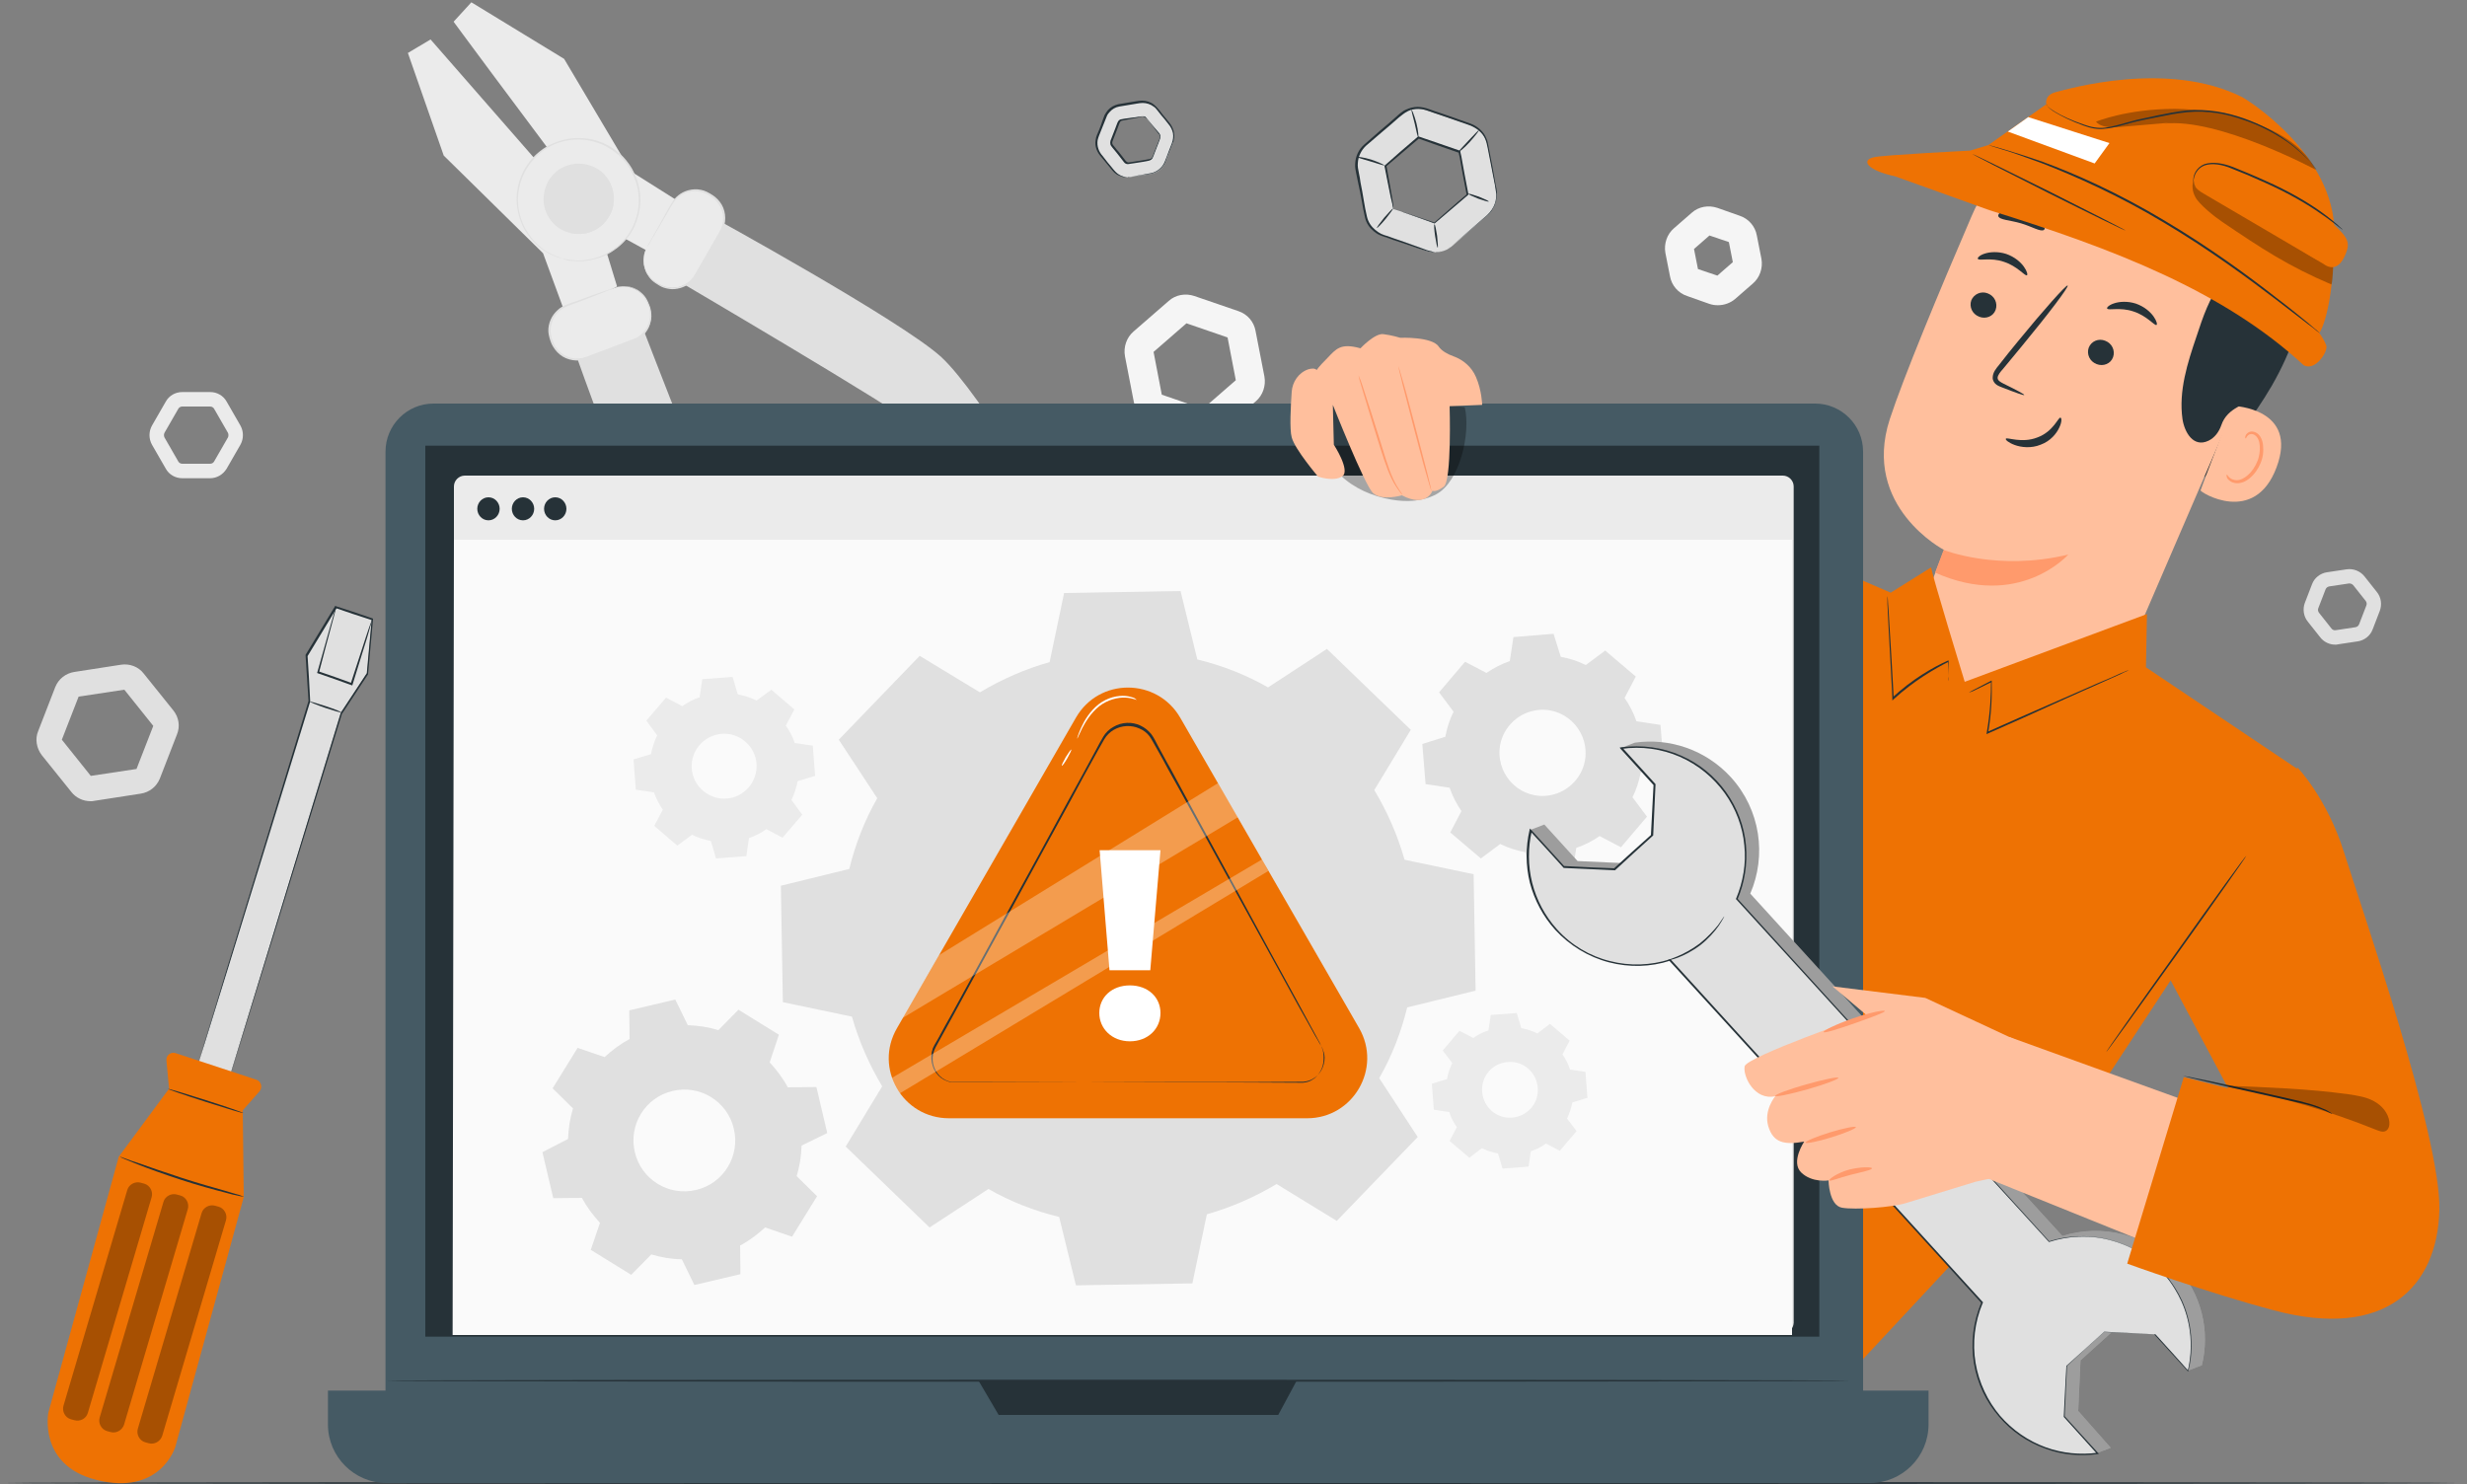
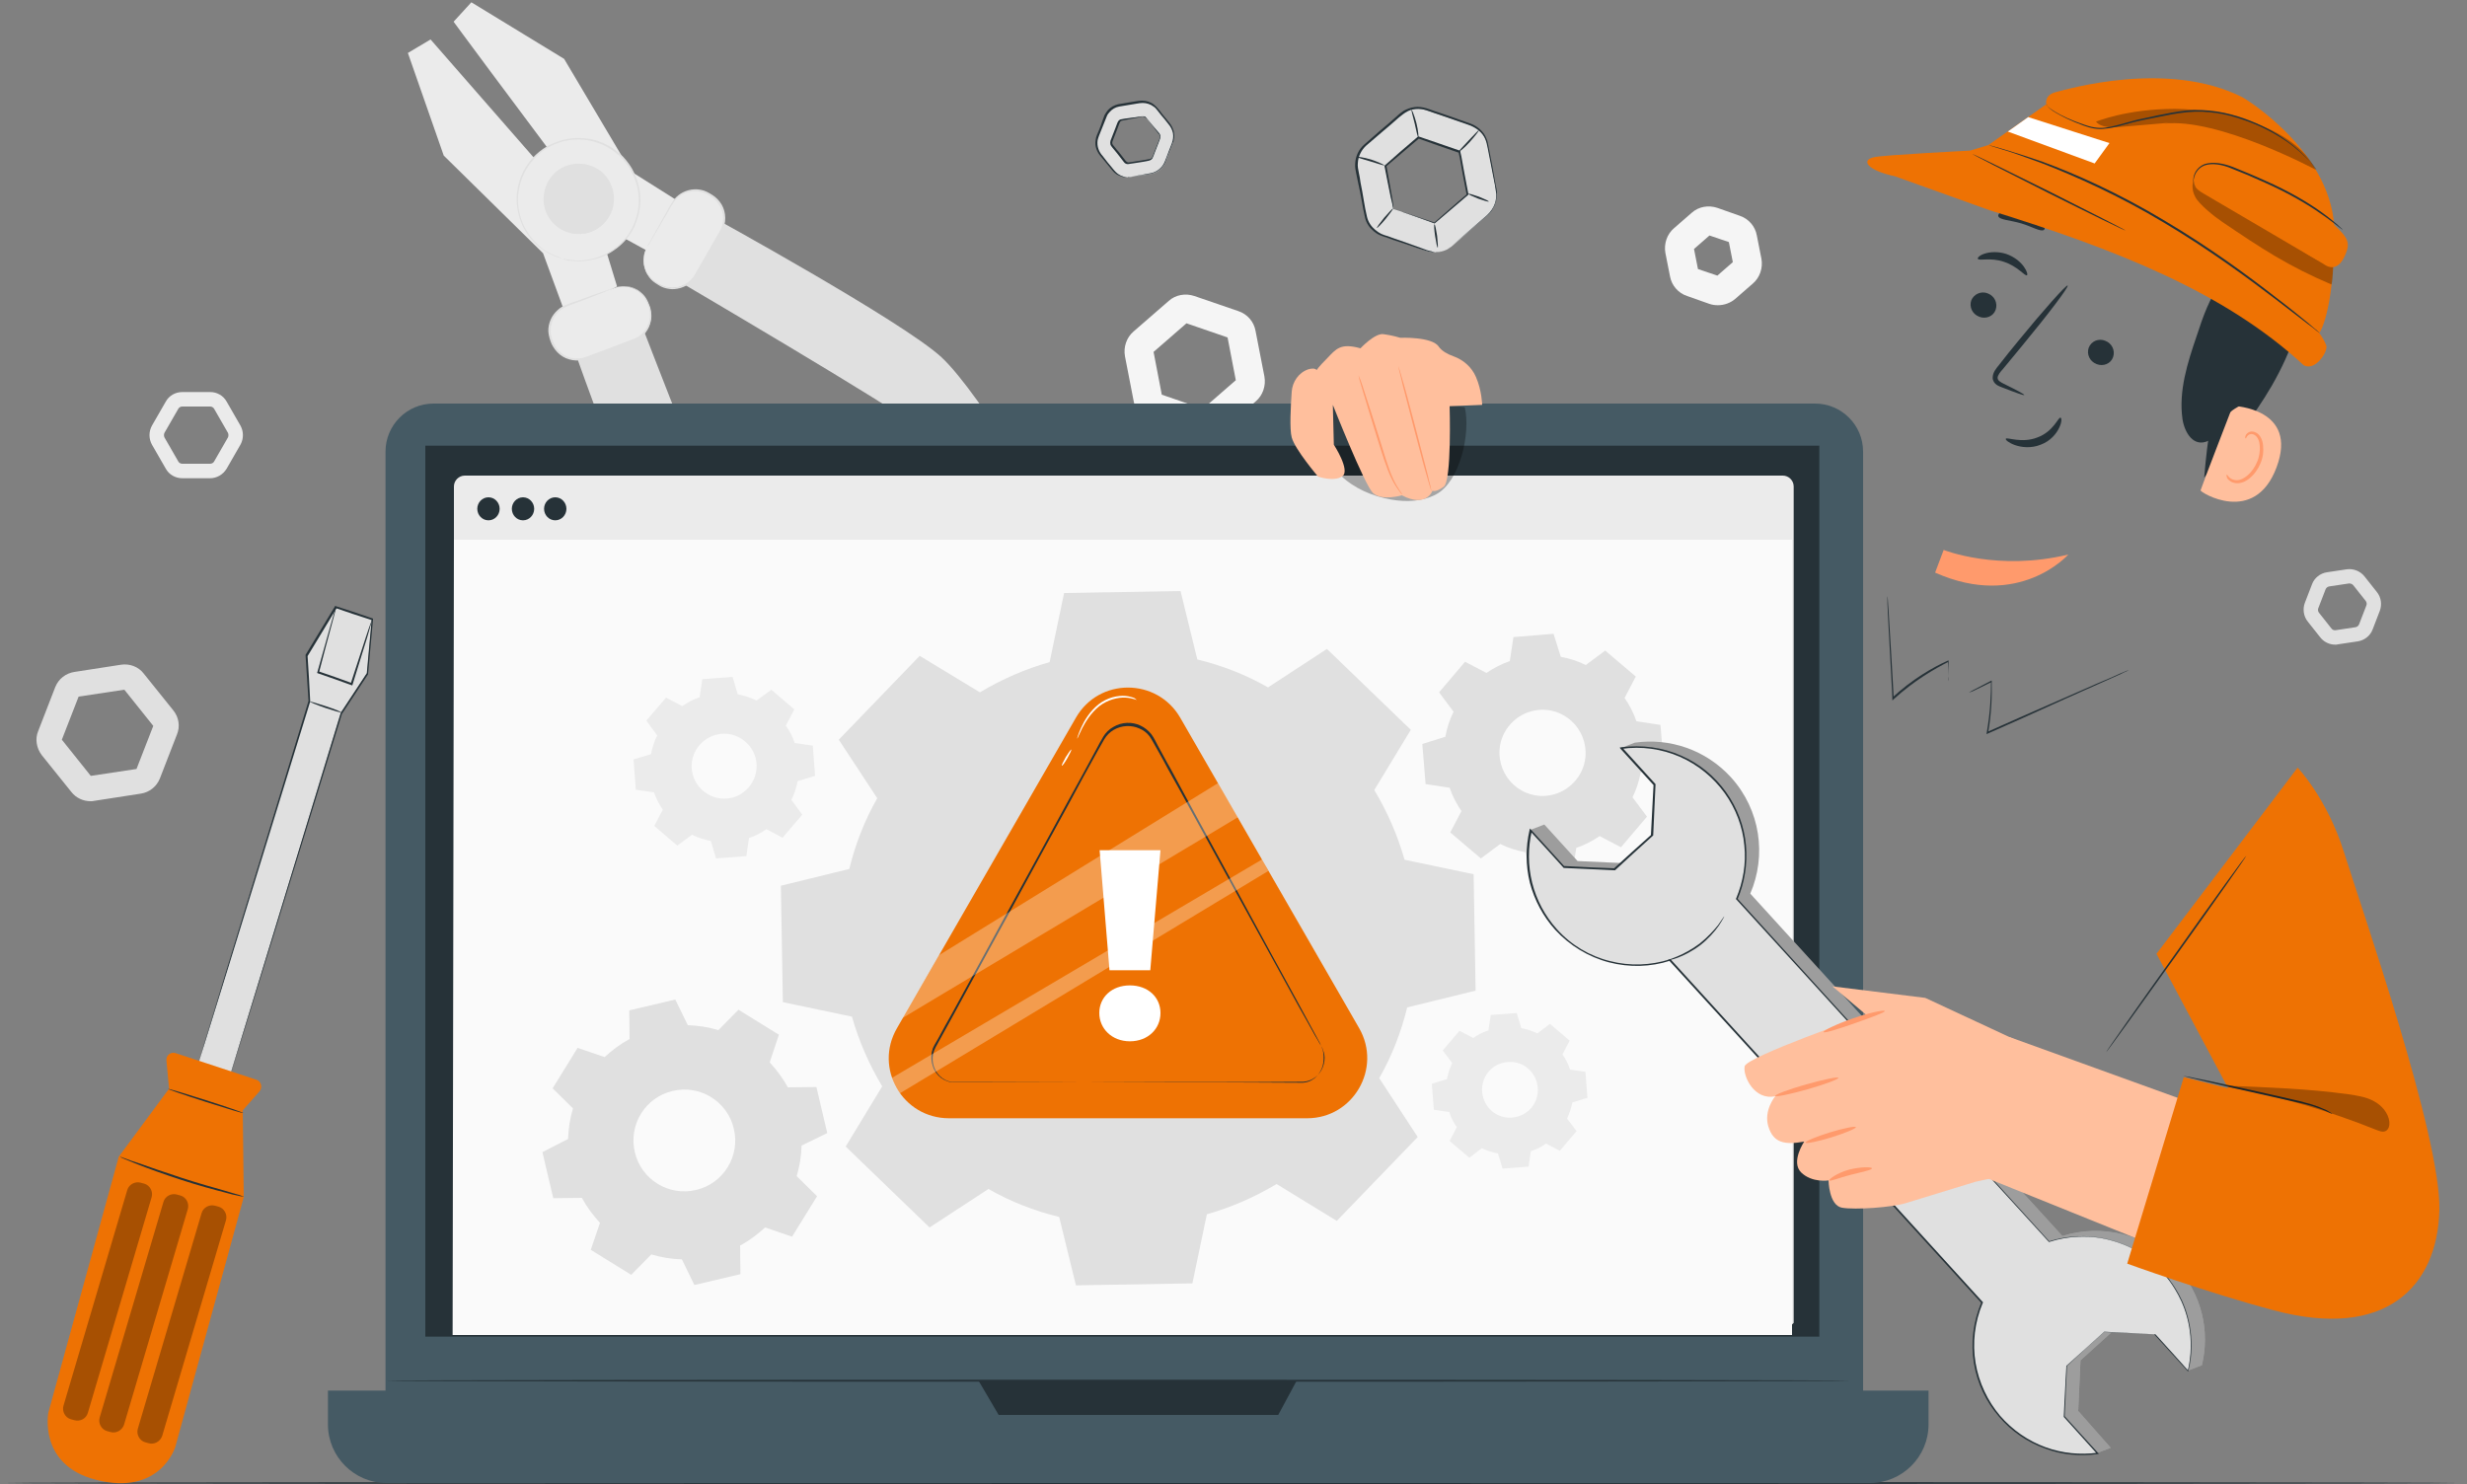
<svg xmlns="http://www.w3.org/2000/svg" version="1.1" x="0px" y="0px" viewBox="0 0 750 451.2" style="enable-background:new 0 0 750 451.2;" xml:space="preserve">
  <rect x="0" y="0" width="750" height="451.2" fill="#808080" stroke="none" />
  <style type="text/css">
	.st0{fill:#F5F5F5;}
	.st1{fill:#E0E0E0;}
	.st2{fill:#EBEBEB;}
	.st3{display:none;}
	.st4{display:inline;}
	.st5{fill:#263238;}
	.st6{fill:#EE7203;}
	.st7{opacity:0.3;}
	.st8{fill:none;}
	.st9{fill:#FFBF9D;}
	.st10{fill:#FF9A6C;}
	.st11{fill:#FFFFFF;}
	.st12{fill:#455A64;}
	.st13{fill:#FAFAFA;}
</style>
  <g id="Background_Complete">
    <g>
      <path class="st0" d="M365.9,133.2c-0.9,0-1.8-0.1-2.6-0.4l-13.4-4.6c-2.7-0.9-4.7-3.2-5.2-6l-2.7-13.9c-0.5-2.8,0.5-5.7,2.6-7.5    l10.7-9.3c2.1-1.9,5.1-2.4,7.8-1.5l13.4,4.6c2.7,0.9,4.7,3.2,5.2,6l2.7,13.9c0.5,2.8-0.5,5.7-2.6,7.5l-10.7,9.3    C369.6,132.6,367.7,133.2,365.9,133.2z M353.2,120l12.5,4.3l10-8.7l-2.5-13l-12.5-4.3l-10,8.7L353.2,120z" />
    </g>
    <g>
      <path class="st0" d="M522.3,92.8c-0.9,0-1.7-0.1-2.6-0.4l-6.8-2.4c-2.7-0.9-4.7-3.2-5.2-6l-1.4-7.1c-0.5-2.8,0.5-5.7,2.6-7.5    l5.4-4.7c2.1-1.9,5.1-2.4,7.8-1.5l6.8,2.4c2.7,0.9,4.7,3.2,5.2,6l1.4,7.1c0.5,2.8-0.5,5.7-2.6,7.5l-5.4,4.7    C526.1,92.1,524.2,92.8,522.3,92.8z M516.2,81.8l5.9,2l4.7-4.1l-1.2-6.1l-5.9-2l-4.7,4.1L516.2,81.8z" />
    </g>
    <g>
      <path class="st1" d="M709.9,196c-1.7,0-3.4-0.8-4.5-2.2l-3.8-4.8c-1.3-1.6-1.6-3.8-0.9-5.7l2.2-5.7c0.7-1.9,2.5-3.3,4.5-3.6l6-0.9    c2-0.3,4.1,0.5,5.4,2.1l3.8,4.8c1.3,1.6,1.6,3.8,0.9,5.7l-2.2,5.7c-0.7,1.9-2.5,3.3-4.5,3.6l-6,0.9C710.5,196,710.2,196,709.9,196    z M714.3,177.4c-0.1,0-0.1,0-0.2,0l-6,0.9c-0.5,0.1-0.9,0.4-1.1,0.9l-2.2,5.7c-0.2,0.5-0.1,1,0.2,1.4l3.8,4.8    c0.3,0.4,0.8,0.6,1.3,0.5l6-0.9c0.5-0.1,0.9-0.4,1.1-0.9l2.2-5.7c0.2-0.5,0.1-1-0.2-1.4v0l-3.8-4.8    C715.1,177.6,714.7,177.4,714.3,177.4z" />
    </g>
    <g>
      <path class="st1" d="M27.5,243.6c-2.2,0-4.4-1-5.8-2.8l-9-11.2c-1.6-2.1-2.1-4.9-1.1-7.3l5.2-13.4c1-2.5,3.2-4.2,5.8-4.6l14.2-2.2    c2.6-0.4,5.3,0.6,6.9,2.7l9,11.2c1.7,2.1,2.1,4.9,1.1,7.3l-5.2,13.4c-1,2.5-3.2,4.2-5.8,4.6l-14.2,2.2    C28.3,243.6,27.9,243.6,27.5,243.6z M18.8,224.9l8.8,11l13.9-2.1l5.1-13.1l-8.8-11l-13.9,2.1L18.8,224.9z M46.7,220.8L46.7,220.8    L46.7,220.8z" />
    </g>
    <g>
      <path class="st2" d="M63.9,145.4h-8.5c-2.1,0-4-1.1-5-2.9l-4.2-7.3c-1-1.8-1-4,0-5.8l4.2-7.3c1-1.8,2.9-2.9,5-2.9h8.5    c2.1,0,4,1.1,5,2.9l4.2,7.3c1,1.8,1,4,0,5.8l-4.2,7.3C67.8,144.3,65.9,145.4,63.9,145.4z M55.4,123.6c-0.5,0-1,0.3-1.2,0.7    l-4.2,7.3c-0.2,0.4-0.2,1,0,1.4l4.2,7.3c0.2,0.4,0.7,0.7,1.2,0.7h8.5c0.5,0,1-0.3,1.2-0.7l4.2-7.3c0.2-0.4,0.2-1,0-1.4l-4.2-7.3    c-0.2-0.4-0.7-0.7-1.2-0.7H55.4z" />
    </g>
    <g>
      <g>
        <polygon class="st2" points="208.3,62.5 191.8,52.1 171.5,17.9 143.3,0.7 137.9,6.6 140.7,10.4 149.6,22.4 185,69.8 199.4,77.7         " />
      </g>
      <g>
        <polygon class="st2" points="187.6,87.1 182.8,71.4 130.9,12 124,16.1 134.9,47.3 165.1,77 171.9,95.5    " />
      </g>
      <g>
        <path class="st1" d="M215.7,65.5c0,0,58.7,32.2,70.5,43.1c11.8,10.9,39.4,56.1,36.6,61.9c-2.8,5.8-4.9,6.5-11.3,1     c-6.4-5.6-26.9-36.6-32.5-41.6c-5.5-5-74.2-45.3-74.2-45.3L215.7,65.5z" />
      </g>
      <g>
        <g>
          <circle class="st2" cx="175.9" cy="60.7" r="18.6" />
        </g>
        <g>
          <g>
            <path class="st1" d="M171.3,78.7c0-0.1,1.6,0.4,4.5,0.5c1.5,0,3.3-0.2,5.3-0.8c2-0.6,4.2-1.6,6.2-3.2c2-1.6,4-3.8,5.2-6.6       c1.3-2.8,2-6.1,1.6-9.5c-0.1-1.7-0.6-3.4-1.3-5.1c-0.3-0.8-0.8-1.6-1.2-2.5c-0.5-0.8-1-1.6-1.6-2.3c-2.3-2.9-5.7-5.1-9.6-6.2       c-3.8-1-7.9-0.7-11.4,0.7c-0.9,0.3-1.7,0.8-2.5,1.2c-0.8,0.5-1.6,1-2.2,1.6c-1.4,1.1-2.6,2.4-3.6,3.9c-2,2.8-2.9,6.1-3.2,9.1       c-0.2,3.1,0.4,5.9,1.4,8.3c1,2.4,2.4,4.4,3.9,5.9c1.5,1.5,2.9,2.6,4.2,3.2C169.7,78.3,171.3,78.6,171.3,78.7c0,0-0.1,0-0.3-0.1       c-0.2-0.1-0.5-0.1-0.9-0.2c-0.4-0.1-0.8-0.2-1.4-0.5c-0.5-0.2-1.1-0.5-1.8-0.8c-1.3-0.7-2.8-1.7-4.3-3.2c-1.5-1.5-3-3.5-4-5.9       c-1-2.4-1.7-5.4-1.5-8.5c0.2-3.1,1.2-6.5,3.2-9.4c1-1.5,2.2-2.8,3.7-4c0.7-0.6,1.5-1.1,2.3-1.6c0.8-0.4,1.7-0.9,2.6-1.2       c3.6-1.5,7.7-1.7,11.7-0.8c3.9,1.1,7.5,3.3,9.9,6.4c0.6,0.7,1.1,1.5,1.6,2.3c0.4,0.8,0.9,1.7,1.2,2.5c0.7,1.7,1.1,3.5,1.3,5.3       c0.4,3.5-0.4,6.9-1.7,9.8c-1.3,2.9-3.3,5.1-5.4,6.7c-2.1,1.6-4.3,2.7-6.4,3.2c-2,0.6-3.9,0.8-5.4,0.7c-0.7,0-1.4-0.1-2-0.1       c-0.6,0-1-0.1-1.4-0.2c-0.4-0.1-0.6-0.2-0.9-0.2C171.4,78.7,171.3,78.7,171.3,78.7z" />
          </g>
        </g>
      </g>
      <g>
        <g>
          <path class="st1" d="M173.3,70.8c-5.6-1.5-9-7.2-7.5-12.8c1.5-5.6,7.2-9,12.8-7.5c5.6,1.5,9,7.2,7.5,12.8      C184.6,68.9,178.9,72.3,173.3,70.8z" />
        </g>
        <g>
          <g>
            <path class="st1" d="M173.3,70.8c0-0.1,0.9,0.2,2.6,0.2c1.6,0,4.1-0.4,6.4-2.3c1.1-0.9,2.2-2.2,2.9-3.7       c0.7-1.6,1.1-3.4,0.9-5.3c-0.1-1-0.3-1.9-0.7-2.9c-0.4-0.9-0.9-1.8-1.6-2.6c-1.3-1.6-3.2-2.9-5.3-3.4c-2.1-0.5-4.4-0.4-6.3,0.4       c-1,0.4-1.9,0.9-2.6,1.5c-0.8,0.6-1.5,1.4-2,2.1c-1.1,1.6-1.7,3.4-1.8,5.1c-0.1,1.7,0.2,3.3,0.7,4.7c1.1,2.7,3.1,4.3,4.5,5.1       C172.4,70.6,173.3,70.8,173.3,70.8c0,0-0.9-0.1-2.4-0.9c-1.5-0.8-3.5-2.3-4.8-5.2c-0.6-1.4-1-3.1-0.8-4.9       c0.1-1.8,0.7-3.7,1.8-5.4c0.6-0.8,1.3-1.6,2.1-2.3c0.8-0.7,1.8-1.2,2.8-1.6c2-0.8,4.4-1,6.7-0.4c2.3,0.6,4.3,1.9,5.6,3.6       c0.7,0.8,1.2,1.8,1.6,2.8c0.4,1,0.6,2,0.7,3c0.2,2-0.2,4-1,5.6c-0.8,1.6-1.9,2.9-3.1,3.8c-2.4,1.9-5,2.3-6.7,2.2       C174.2,71.2,173.3,70.8,173.3,70.8z" />
          </g>
        </g>
      </g>
      <g>
        <g>
          <path class="st2" d="M196.7,75.1l7.6-13.2c2.2-3.9,7.2-5.2,11-3l0.7,0.4c3.9,2.2,5.2,7.2,3,11l-7.6,13.2c-2.2,3.9-7.2,5.2-11,3      l-0.7-0.4C195.8,83.9,194.5,79,196.7,75.1z" />
        </g>
        <g>
          <g>
            <path class="st1" d="M196.7,75.1c0.1,0-0.7,1-0.9,3.1c-0.1,1,0,2.3,0.5,3.7c0.3,0.7,0.6,1.4,1.1,2c0.5,0.6,1.1,1.3,1.9,1.8       c0.8,0.5,1.6,1,2.6,1.3c0.9,0.3,2,0.5,3.1,0.4c2.1-0.1,4.4-1.3,5.8-3.2c2.5-4.2,5.2-9,8-13.9c1.4-2.4,1.4-5.4,0-7.7       c-0.6-1.1-1.5-2.1-2.6-2.8c-1.1-0.7-2.2-1.3-3.4-1.5c-2.4-0.5-4.8,0.2-6.4,1.5c-1.7,1.3-2.5,3.3-3.5,4.9       c-1.9,3.2-3.4,5.8-4.5,7.7c-0.5,0.9-0.9,1.5-1.2,2.1C196.9,74.9,196.7,75.1,196.7,75.1c0,0,0.1-0.3,0.4-0.8       c0.3-0.5,0.7-1.2,1.2-2.1c1.1-1.9,2.5-4.5,4.3-7.7c0.5-0.8,0.9-1.7,1.5-2.6c0.5-0.9,1.2-1.8,2.1-2.5c1.7-1.4,4.3-2.2,6.8-1.7       c1.3,0.2,2.5,0.9,3.6,1.6c1.1,0.7,2.1,1.7,2.8,2.9c1.4,2.4,1.5,5.7,0,8.3c-2.9,5-5.5,9.7-8.1,14c-1.5,2.1-3.9,3.2-6.2,3.4       c-1.1,0.1-2.2-0.1-3.2-0.4c-1-0.3-1.8-0.9-2.6-1.4c-0.8-0.5-1.5-1.2-2-1.9c-0.5-0.7-0.9-1.4-1.1-2.1c-0.5-1.4-0.6-2.8-0.4-3.8       c0.1-1.1,0.5-1.8,0.7-2.3C196.5,75.4,196.7,75.1,196.7,75.1z" />
          </g>
        </g>
      </g>
      <g>
        <path class="st1" d="M174,104.8c0,0,22.2,63.1,31,76.5c8.8,13.4,49,48,55.1,46.2c6.2-1.8,7.2-3.8,2.8-11     c-4.4-7.2-31.7-32.5-35.8-38.8c-4.1-6.3-32.7-80.6-32.7-80.6L174,104.8z" />
      </g>
      <g>
        <g>
          <path class="st2" d="M186.7,87.6l-14.3,5.3c-4.2,1.6-6.3,6.2-4.7,10.4l0.3,0.8c1.6,4.2,6.2,6.3,10.4,4.7l14.3-5.3      c4.2-1.6,6.3-6.2,4.7-10.4l-0.3-0.8C195.5,88.2,190.8,86,186.7,87.6z" />
        </g>
        <g>
          <g>
            <path class="st1" d="M186.7,87.6c0,0,0.3-0.1,0.8-0.3c0.5-0.1,1.3-0.3,2.4-0.3c1.1,0,2.4,0.3,3.7,1c0.7,0.4,1.3,0.9,1.9,1.5       c0.6,0.6,1.1,1.4,1.5,2.3c0.4,0.9,0.8,1.8,0.9,2.8c0.2,1,0.2,2.2-0.1,3.3c-0.5,2.2-2,4.4-4.3,5.5c-4.7,1.9-9.7,3.7-15.1,5.7       c-2.8,1-6,0.5-8.2-1.3c-1.1-0.9-1.9-2-2.5-3.2c-0.5-1.2-0.9-2.5-1-3.8c-0.1-2.6,1.1-5,2.8-6.5c0.8-0.8,1.8-1.3,2.8-1.7       c1-0.4,1.9-0.7,2.8-1c3.5-1.3,6.3-2.3,8.4-3c0.9-0.3,1.7-0.6,2.3-0.8C186.4,87.7,186.6,87.6,186.7,87.6c0,0-0.3,0.1-0.8,0.3       c-0.6,0.2-1.3,0.5-2.2,0.9c-2,0.8-4.8,1.9-8.3,3.2c-1.7,0.7-3.8,1.2-5.4,2.6c-1.6,1.4-2.6,3.7-2.6,6.1c0,1.2,0.4,2.4,0.9,3.6       c0.5,1.2,1.3,2.2,2.3,3c2,1.7,5,2.2,7.6,1.2c5.3-2,10.5-3.9,15.1-5.7c2.2-1.1,3.6-3.1,4.1-5.2c0.2-1,0.3-2.1,0.1-3.1       c-0.1-1-0.5-1.9-0.9-2.7c-0.4-0.8-0.9-1.6-1.4-2.2c-0.6-0.6-1.2-1.1-1.8-1.5c-1.3-0.7-2.5-1-3.6-1.1       C187.8,87.1,186.7,87.7,186.7,87.6z" />
          </g>
        </g>
      </g>
    </g>
  </g>
  <g id="Background_Simple" class="st3">
    <g class="st4">
      <path class="st0" d="M38.9,169.3l1,1.9c8.2,16.1,24.4,26.7,42.3,27c2.3,0,4.6-0.1,6.9-0.4c16.5-2.2,31.5-13.4,38.6-28.7    c4.2-9,5.9-19.5,13-26.4c9.2-8.9,23.7-8.1,36.3-6.7c12.7,1.4,27.1,2.1,36.3-6.8c5.8-5.6,8.1-14,8.3-22.1    c0.5-21.4-12.8-41.5-31-52.4c-18.1-10.9-40.3-13.5-61.2-10.9c-29.4,3.6-58.1,17.5-76.5,40.9C34.5,108.2,27.7,141.6,38.9,169.3z" />
    </g>
    <g class="st4">
      <path class="st0" d="M536,72l-1.1,1.8c-9.5,15.4-10.1,34.8-0.9,50.2c1.2,2,2.5,3.9,4,5.7c10.5,12.9,27.9,19.9,44.6,17.9    c9.8-1.1,19.8-5.1,29.3-2.7c12.4,3.2,19.3,16,24.7,27.5c5.4,11.5,12.3,24.2,24.7,27.4c7.8,2,16.2-0.4,23.1-4.5    c18.5-10.7,28.7-32.6,28.5-53.8c-0.2-21.2-9.5-41.4-22.7-57.9c-18.4-23.1-45.2-40.4-74.9-43.9C585.7,36.4,553.8,48,536,72z" />
    </g>
    <g class="st4">
      <ellipse transform="matrix(0.247 -0.969 0.969 0.247 123.867 346.183)" class="st0" cx="284.7" cy="93.4" rx="33.7" ry="33.7" />
    </g>
  </g>
  <g id="Floor">
    <g>
      <g>
        <path class="st5" d="M747.2,450.9c0,0.2-167,0.3-372.9,0.3c-206,0-372.9-0.1-372.9-0.3c0-0.2,166.9-0.3,372.9-0.3     C580.2,450.6,747.2,450.7,747.2,450.9z" />
      </g>
    </g>
  </g>
  <g id="Screwdriver">
    <g>
      <g>
        <g>
          <path class="st1" d="M59.6,325.6c0.3-0.9,34.4-112.5,34.4-112.5l-0.9-13.9l8.9-14.7l11.1,3.7l-1.5,16.5l-7.9,12L69.4,328.7      L59.6,325.6z" />
        </g>
        <g>
          <g>
            <path class="st5" d="M59.6,325.6c0,0,0.2,0.1,0.7,0.2c0.4,0.1,1.1,0.3,1.9,0.6c1.7,0.5,4.1,1.3,7.3,2.3l-0.1,0.1       c5.6-18.2,18.4-60.3,34.2-112.1l0,0l0,0c2.5-3.8,5.2-7.9,7.9-12l0,0.1c0.5-5.3,1-10.8,1.5-16.5l0.2,0.3       c-0.3-0.1-0.6-0.2-0.9-0.3c-3.4-1.1-6.8-2.2-10.2-3.4l0.3-0.1c-3,5-6,9.9-8.9,14.7l0-0.2c0.3,4.7,0.6,9.3,0.8,13.9l0,0.1l0,0       c-10,32.4-18.6,60.5-24.8,80.5c-3.1,10-5.6,18-7.3,23.5c-0.9,2.7-1.5,4.8-2,6.3c-0.2,0.7-0.4,1.2-0.5,1.6       C59.7,325.4,59.6,325.6,59.6,325.6s0-0.2,0.1-0.5c0.1-0.4,0.3-0.9,0.5-1.6c0.4-1.4,1.1-3.5,1.9-6.3c1.7-5.5,4.1-13.5,7.1-23.4       c6.1-20,14.7-48.2,24.6-80.7l0,0.1c-0.3-4.5-0.6-9.1-0.9-13.9l0-0.1l0-0.1c2.9-4.8,5.9-9.7,8.9-14.7l0.1-0.2l0.2,0.1       c3.4,1.1,6.8,2.2,10.2,3.4c0.3,0.1,0.6,0.2,0.9,0.3l0.2,0.1l0,0.2c-0.5,5.6-1,11.2-1.5,16.5l0,0.1l0,0.1       c-2.7,4.1-5.4,8.2-7.9,12l0-0.1c-16,51.8-28.9,93.9-34.6,112l0,0.1l-0.1,0c-3.2-1.1-5.6-1.9-7.3-2.4c-0.8-0.3-1.4-0.5-1.9-0.6       C59.8,325.6,59.6,325.6,59.6,325.6z" />
          </g>
        </g>
      </g>
      <g>
        <path class="st6" d="M51.4,331l-15.3,20.7l-21.4,77.8c0,0-3.1,15.9,14.4,20.4c19.7,5.1,24.2-10,24.2-10l20.8-75.9l-0.3-26.4     l5.1-5.8c1-1.2,0.5-3-0.9-3.5l-24.6-8.1c-1.5-0.5-3,0.7-2.8,2.3L51.4,331z" />
      </g>
      <g>
        <g>
          <path class="st5" d="M74,338.4c0,0.2-5.2-1.4-11.5-3.4c-6.3-2-11.4-3.8-11.4-3.9c0-0.2,5.2,1.4,11.5,3.4      C68.9,336.5,74,338.3,74,338.4z" />
        </g>
      </g>
      <g>
        <g>
          <path class="st5" d="M74.1,363.9c0,0-0.6-0.1-1.5-0.3c-1-0.2-2.4-0.5-4.1-1c-3.5-0.9-8.3-2.2-13.5-3.9      c-5.2-1.7-9.9-3.4-13.2-4.7c-1.7-0.7-3-1.2-3.9-1.6c-0.9-0.4-1.4-0.6-1.4-0.7c0,0,0.5,0.1,1.5,0.5c1,0.4,2.4,0.9,4,1.4      c3.4,1.2,8,2.8,13.2,4.5c5.2,1.7,9.9,3,13.4,4c1.6,0.5,3,0.9,4.1,1.2C73.6,363.7,74.1,363.8,74.1,363.9z" />
        </g>
      </g>
      <g class="st7">
        <path d="M22.6,431.8l-1.1-0.3c-1.7-0.5-2.7-2.4-2.2-4.1l19.4-65.6c0.5-1.7,2.4-2.7,4.1-2.2l1.1,0.3c1.7,0.5,2.7,2.4,2.2,4.1     l-19.4,65.6C26.2,431.3,24.4,432.3,22.6,431.8z" />
      </g>
      <g class="st7">
        <path d="M33.6,435.4l-1.1-0.3c-1.7-0.5-2.7-2.4-2.2-4.1l19.4-65.6c0.5-1.7,2.4-2.7,4.1-2.2l1.1,0.3c1.7,0.5,2.7,2.4,2.2,4.1     l-19.4,65.6C37.1,434.9,35.3,435.9,33.6,435.4z" />
      </g>
      <g class="st7">
        <path d="M45.2,438.8l-1.1-0.3c-1.7-0.5-2.7-2.4-2.2-4.1l19.4-65.6c0.5-1.7,2.4-2.7,4.1-2.2l1.1,0.3c1.7,0.5,2.7,2.4,2.2,4.1     l-19.4,65.6C48.7,438.3,46.9,439.3,45.2,438.8z" />
      </g>
      <g>
        <g>
          <path class="st5" d="M103.7,216.6c-0.1,0.1-2.2-0.5-4.9-1.4c-2.6-0.9-4.7-1.8-4.7-1.9c0.1-0.1,2.2,0.5,4.9,1.4      C101.7,215.6,103.8,216.4,103.7,216.6z" />
        </g>
      </g>
      <g>
        <g>
          <path class="st5" d="M113.2,188.2c0,0-0.1,0.6-0.4,1.5c-0.3,1.1-0.7,2.5-1.2,4.2c-1.1,3.6-2.7,8.6-4.4,14.2l-0.1,0.3l-0.3-0.1      c-1.6-0.6-3.3-1.2-5-1.8c-1.8-0.6-3.5-1.2-5.2-1.8l-0.2-0.1l0.1-0.3c1.6-5.6,3-10.6,4-14.2c0.5-1.7,0.9-3.1,1.2-4.2      c0.3-1,0.5-1.5,0.5-1.5c0,0-0.1,0.6-0.3,1.5c-0.3,1.1-0.6,2.5-1.1,4.2c-1,3.6-2.3,8.6-3.8,14.3l-0.2-0.3      c1.7,0.6,3.4,1.2,5.2,1.8c1.7,0.6,3.4,1.2,5,1.8l-0.4,0.2c1.8-5.6,3.4-10.5,4.6-14.1c0.6-1.7,1-3.1,1.4-4.1      C113,188.7,113.2,188.2,113.2,188.2z" />
        </g>
      </g>
    </g>
  </g>
  <g id="Gears">
    <g>
      <g>
        <g>
          <g>
            <path class="st1" d="M436.3,76.7c-0.9,0-1.8-0.1-2.6-0.4l-13.4-4.6c-2.7-0.9-4.7-3.2-5.2-6l-2.7-13.9c-0.5-2.8,0.5-5.7,2.6-7.5       l10.7-9.3c2.1-1.9,5.1-2.4,7.8-1.5L447,38c2.7,0.9,4.7,3.2,5.2,6l2.7,13.9c0.5,2.8-0.5,5.7-2.6,7.5l-10.7,9.3       C440,76.1,438.2,76.7,436.3,76.7z M423.6,63.5l12.5,4.3l10-8.7l-2.5-13l-12.5-4.3l-10,8.7L423.6,63.5z" />
          </g>
          <g>
            <g>
              <path class="st8" d="M436.3,76.7c-0.9,0-1.8-0.1-2.6-0.4l-13.4-4.6c-2.7-0.9-4.7-3.2-5.2-6l-2.7-13.9        c-0.5-2.8,0.5-5.7,2.6-7.5l10.7-9.3c2.1-1.9,5.1-2.4,7.8-1.5L447,38c2.7,0.9,4.7,3.2,5.2,6l2.7,13.9c0.5,2.8-0.5,5.7-2.6,7.5        l-10.7,9.3C440,76.1,438.2,76.7,436.3,76.7z M423.6,63.5l12.5,4.3l10-8.7l-2.5-13l-12.5-4.3l-10,8.7L423.6,63.5z" />
            </g>
            <g>
              <g>
                <path class="st5" d="M423.6,63.5c0,0-0.1-0.3-0.2-0.9c-0.1-0.6-0.3-1.5-0.6-2.6c-0.5-2.3-1.1-5.6-1.9-9.5         c0-0.1,0-0.2,0.1-0.2c2.8-2.5,6.2-5.5,10-8.7c0.1-0.1,0.2-0.1,0.3-0.1c3.9,1.3,8.1,2.8,12.5,4.3c-0.2-0.2,0.2,0.3,0.2,0.2         l0,0l0,0l0,0l0,0l0,0.1l0,0.1l0,0.2l0.1,0.4l0.2,0.9c0.1,0.6,0.2,1.1,0.3,1.7c0.2,1.1,0.4,2.2,0.6,3.3         c0.4,2.2,0.8,4.3,1.2,6.3c0,0.1,0,0.2-0.1,0.3c-3.8,3.2-7.2,6.2-10.1,8.6c-0.1,0.1-0.1,0.1-0.2,0c-3.8-1.4-6.9-2.5-9.2-3.3         c-1-0.4-1.8-0.7-2.5-0.9C423.9,63.7,423.6,63.6,423.6,63.5c0,0,0.3,0.1,0.9,0.3c0.6,0.2,1.5,0.5,2.5,0.8         c2.2,0.7,5.3,1.8,9.2,3.1l-0.2,0c2.9-2.5,6.2-5.5,10-8.7l-0.1,0.3c-0.4-2-0.8-4.1-1.2-6.3c-0.2-1.1-0.4-2.2-0.6-3.3         c-0.1-0.6-0.2-1.1-0.3-1.7l-0.2-0.9l-0.1-0.4l0-0.2l0-0.1l0-0.1l0,0l0,0l0,0l0,0c0,0,0.4,0.4,0.2,0.2         c-4.4-1.5-8.6-3-12.5-4.4l0.3-0.1c-3.8,3.2-7.2,6.2-10.1,8.6l0.1-0.2c0.7,4,1.3,7.2,1.7,9.5c0.2,1.1,0.3,2,0.4,2.6         C423.6,63.2,423.6,63.5,423.6,63.5z" />
              </g>
            </g>
            <g>
              <g>
                <path class="st5" d="M436.3,76.7c0,0,0.5,0,1.4-0.2c0.9-0.2,2.2-0.6,3.5-1.6c2.6-2.3,6.3-5.5,10.9-9.5c1.1-1,2-2.3,2.5-3.9         c0.2-0.8,0.3-1.6,0.3-2.5c-0.1-0.8-0.3-1.7-0.4-2.6c-0.7-3.5-1.4-7.3-2.2-11.3c-0.2-1-0.4-2-0.8-2.9c-0.4-0.9-1-1.7-1.8-2.4         c-0.8-0.7-1.7-1.2-2.6-1.6c-1-0.4-2-0.7-3.1-1.1c-2.1-0.7-4.2-1.5-6.3-2.2c-1.1-0.4-2.2-0.7-3.2-1.1         c-1.1-0.4-2.1-0.7-3.3-0.7c-1.1,0-2.2,0.2-3.2,0.7c-1,0.5-1.8,1.2-2.7,1.9c-1.7,1.5-3.4,3-5.1,4.4c-1.7,1.4-3.3,2.9-4.9,4.2         c-1.5,1.4-2.4,3.3-2.5,5.3c-0.1,1,0.1,1.9,0.3,2.9c0.2,1,0.4,1.9,0.5,2.9c0.4,1.9,0.7,3.7,1,5.5c0.3,1.8,0.6,3.5,1,5.1         c0.4,1.6,1.3,2.9,2.5,3.9c0.6,0.5,1.2,0.9,1.8,1.2c0.6,0.3,1.3,0.5,2,0.7c1.3,0.5,2.5,0.9,3.7,1.3c2.3,0.8,4.2,1.5,5.9,2.1         c1.6,0.6,2.8,1.1,3.7,1.2C435.8,76.7,436.3,76.7,436.3,76.7c0,0-0.5,0.1-1.4-0.1c-0.9-0.1-2.1-0.6-3.8-1.1         c-1.6-0.6-3.6-1.2-5.9-2c-1.2-0.4-2.4-0.8-3.7-1.3c-0.7-0.2-1.3-0.4-2-0.7c-0.7-0.3-1.3-0.7-1.9-1.2c-1.2-1-2.2-2.4-2.6-4.1         c-0.4-1.7-0.7-3.3-1-5.1c-0.3-1.8-0.7-3.6-1.1-5.5c-0.2-0.9-0.4-1.9-0.6-2.9c-0.2-0.9-0.4-2-0.3-3c0.1-2.1,1-4.2,2.7-5.7         c1.6-1.4,3.2-2.8,4.9-4.3c1.7-1.4,3.4-2.9,5.1-4.4c0.4-0.4,0.8-0.7,1.3-1.1c0.5-0.4,1-0.7,1.5-0.9c1.1-0.5,2.3-0.8,3.5-0.8         c1.2,0,2.4,0.3,3.5,0.7c1.1,0.4,2.2,0.8,3.2,1.1c2.1,0.7,4.3,1.5,6.3,2.2c1,0.4,2.1,0.7,3.1,1.1c1.1,0.4,2,1,2.8,1.7         c0.8,0.7,1.5,1.6,1.9,2.6c0.5,1,0.6,2,0.8,3c0.8,4,1.5,7.7,2.1,11.3c0.2,0.9,0.4,1.7,0.4,2.6c0,0.9-0.1,1.8-0.3,2.6         c-0.5,1.7-1.4,3.1-2.6,4.1c-4.6,4-8.4,7.2-11,9.4c-1.4,1.1-2.7,1.4-3.6,1.6C436.8,76.8,436.3,76.7,436.3,76.7z" />
              </g>
            </g>
          </g>
        </g>
      </g>
      <g>
        <g>
          <g>
            <path class="st1" d="M342.9,53.9c-1.7,0-3.4-0.8-4.5-2.2l-3.8-4.8c-1.3-1.6-1.6-3.8-0.9-5.7l2.2-5.7c0.7-1.9,2.5-3.3,4.5-3.6       l6-0.9c2-0.3,4.1,0.5,5.4,2.1l3.8,4.8c1.3,1.6,1.6,3.8,0.9,5.7l-2.2,5.7c-0.7,1.9-2.5,3.3-4.5,3.6l-6,0.9       C343.5,53.9,343.2,53.9,342.9,53.9z M347.4,35.4c-0.1,0-0.1,0-0.2,0l-6,0.9c-0.5,0.1-0.9,0.4-1.1,0.9l-2.2,5.7       c-0.2,0.5-0.1,1,0.2,1.4l3.8,4.8c0.3,0.4,0.8,0.6,1.3,0.5l6-0.9c0.5-0.1,0.9-0.4,1.1-0.9l2.2-5.7c0.2-0.5,0.1-1-0.2-1.4       l-3.8-4.8C348.2,35.6,347.8,35.4,347.4,35.4z" />
          </g>
          <g>
            <g>
              <path class="st8" d="M342.9,53.9c-1.7,0-3.4-0.8-4.5-2.2l-3.8-4.8c-1.3-1.6-1.6-3.8-0.9-5.7l2.2-5.7c0.7-1.9,2.5-3.3,4.5-3.6        l6-0.9c2-0.3,4.1,0.5,5.4,2.1l3.8,4.8c1.3,1.6,1.6,3.8,0.9,5.7l-2.2,5.7c-0.7,1.9-2.5,3.3-4.5,3.6l-6,0.9        C343.5,53.9,343.2,53.9,342.9,53.9z M347.4,35.4c-0.1,0-0.1,0-0.2,0l-6,0.9c-0.5,0.1-0.9,0.4-1.1,0.9l-2.2,5.7        c-0.2,0.5-0.1,1,0.2,1.4l3.8,4.8c0.3,0.4,0.8,0.6,1.3,0.5l6-0.9c0.5-0.1,0.9-0.4,1.1-0.9l2.2-5.7c0.2-0.5,0.1-1-0.2-1.4        l-3.8-4.8C348.2,35.6,347.8,35.4,347.4,35.4z" />
            </g>
            <g>
              <g>
                <path class="st5" d="M347.4,35.4c0,0,0.2-0.1,0.5,0c0.2,0,0.3,0.1,0.5,0.3c0.2,0.2,0.3,0.4,0.5,0.6c0.8,1,1.8,2.2,3.1,3.7         c0.2,0.2,0.3,0.4,0.5,0.6c0.2,0.3,0.3,0.6,0.3,0.9c0,0.3-0.1,0.7-0.2,0.9c-0.1,0.3-0.2,0.5-0.3,0.8c-0.4,1.1-0.9,2.3-1.4,3.6         c-0.1,0.3-0.2,0.6-0.4,1c-0.1,0.4-0.4,0.7-0.8,0.9c-0.4,0.2-0.8,0.2-1.1,0.3c-0.4,0.1-0.7,0.1-1.1,0.2         c-1.5,0.2-2.9,0.5-4.6,0.7c-0.5,0-0.9-0.2-1.2-0.6c-0.2-0.3-0.5-0.6-0.7-0.9c-0.5-0.6-0.9-1.2-1.4-1.8         c-0.5-0.6-0.9-1.1-1.4-1.7l-0.3-0.4c-0.1-0.1-0.2-0.3-0.3-0.5c-0.1-0.4-0.1-0.8,0-1.2c0.5-1.3,1-2.5,1.4-3.6         c0.2-0.6,0.4-1.1,0.6-1.6c0.1-0.3,0.2-0.5,0.4-0.8c0.2-0.3,0.4-0.4,0.7-0.5c2.1-0.4,3.7-0.5,4.9-0.7         C346.7,35.4,347.4,35.3,347.4,35.4c0,0-0.2,0-0.4,0.1c-0.4,0.1-0.8,0.2-1.3,0.3c-1.1,0.2-2.8,0.5-4.7,0.9         c-0.2,0.1-0.4,0.2-0.5,0.4c-0.1,0.2-0.2,0.4-0.3,0.7c-0.2,0.5-0.4,1.1-0.6,1.6c-0.4,1.1-0.9,2.3-1.4,3.6         c-0.1,0.3-0.1,0.6,0,0.8c0.1,0.2,0.3,0.5,0.6,0.8c0.4,0.6,0.9,1.1,1.4,1.7c0.5,0.6,0.9,1.2,1.4,1.8c0.2,0.3,0.5,0.6,0.7,0.9         c0.2,0.2,0.5,0.4,0.8,0.4c1.5-0.2,3-0.5,4.5-0.7c0.4-0.1,0.7-0.1,1.1-0.2c0.4-0.1,0.7-0.1,1-0.2c0.3-0.1,0.5-0.3,0.6-0.6         c0.1-0.3,0.3-0.6,0.4-1c0.5-1.3,1-2.5,1.4-3.6c0.1-0.3,0.2-0.6,0.3-0.8c0.1-0.3,0.2-0.5,0.2-0.7c0-0.2-0.1-0.5-0.2-0.7         c-0.2-0.2-0.3-0.4-0.5-0.6c-1.2-1.6-2.2-2.9-3-3.9C348.1,35.4,347.3,35.5,347.4,35.4z" />
              </g>
            </g>
            <g>
              <g>
                <path class="st5" d="M342.9,53.9c0,0,0.3-0.1,0.7-0.1c0.5-0.1,1.2-0.2,2.1-0.4c0.9-0.2,2-0.3,3.3-0.6c0.7-0.1,1.3-0.2,2-0.5         c0.7-0.3,1.3-0.7,1.9-1.3c0.6-0.6,1-1.3,1.3-2.1c0.3-0.8,0.7-1.7,1-2.6c0.6-1.8,1.8-3.7,1.4-5.8c-0.2-1-0.7-2-1.4-2.8         c-0.7-0.9-1.4-1.8-2.2-2.7c-0.4-0.5-0.7-0.9-1.1-1.4c-0.4-0.5-0.7-0.9-1.2-1.2c-0.9-0.7-2.1-1.1-3.3-1.1         c-0.6,0-1.2,0.1-1.8,0.2c-0.6,0.1-1.2,0.2-1.8,0.3c-1.2,0.2-2.4,0.4-3.6,0.6c-1.1,0.2-2.1,0.8-2.8,1.6         c-0.4,0.4-0.7,0.8-0.9,1.3c-0.2,0.5-0.4,1-0.6,1.5c-0.4,1-0.8,2-1.2,3c-0.4,1-0.8,1.9-1,2.8c-0.3,1.9,0.4,3.6,1.5,4.8         c1,1.3,1.9,2.5,2.8,3.5c0.4,0.5,0.8,1,1.2,1.4c0.4,0.4,0.8,0.7,1.2,0.9C341.9,54,343,53.9,342.9,53.9c0,0-0.1,0-0.2,0         c-0.1,0-0.3,0-0.6,0c-0.5,0-1.2-0.2-2.1-0.6c-0.4-0.2-0.9-0.5-1.3-0.9c-0.4-0.4-0.8-0.9-1.2-1.4c-0.8-1-1.8-2.2-2.8-3.4         c-1.1-1.2-2-3.1-1.6-5.1c0.1-1,0.6-1.9,1-2.9c0.4-1,0.8-2,1.1-3c0.2-0.5,0.4-1,0.6-1.6c0.3-0.5,0.6-1,1-1.5         c0.8-0.9,1.9-1.5,3.1-1.8c1.2-0.2,2.4-0.4,3.6-0.6c0.6-0.1,1.2-0.2,1.8-0.3c0.6-0.1,1.2-0.2,1.9-0.2c1.3,0,2.6,0.4,3.6,1.2         c0.5,0.4,1,0.9,1.3,1.3c0.4,0.5,0.8,0.9,1.1,1.4c0.7,0.9,1.5,1.8,2.2,2.7c0.8,0.9,1.3,2,1.5,3.1c0.2,1.1,0.1,2.3-0.4,3.3         c-0.4,1-0.7,1.9-1.1,2.8c-0.4,0.9-0.7,1.8-1,2.6c-0.3,0.9-0.8,1.6-1.4,2.2c-1.2,1.2-2.8,1.7-4.1,1.8         c-1.3,0.2-2.4,0.3-3.3,0.5c-0.9,0.1-1.6,0.2-2.1,0.3C343.2,54,342.9,54,342.9,53.9z" />
              </g>
            </g>
          </g>
        </g>
      </g>
      <g>
        <g>
          <path class="st5" d="M449.6,39.6c0.1,0.1-1.1,1.7-2.8,3.6c-1.7,1.9-3.3,3.1-3.4,3c-0.1-0.1,1.3-1.6,3-3.4      C448.1,41,449.5,39.5,449.6,39.6z" />
        </g>
      </g>
      <g>
        <g>
          <path class="st5" d="M429.1,33.3c0.1-0.1,0.9,1.8,1.5,4.1c0.6,2.4,0.7,4.3,0.6,4.4c-0.2,0-0.6-1.9-1.1-4.2      C429.5,35.3,429,33.4,429.1,33.3z" />
        </g>
      </g>
      <g>
        <g>
          <path class="st5" d="M420.9,50.3c-0.1,0.1-1.9-0.5-4.2-1.2c-2.3-0.7-4.2-1.2-4.2-1.4c0-0.1,2,0.1,4.3,0.8      C419.2,49.3,421,50.2,420.9,50.3z" />
        </g>
      </g>
      <g>
        <g>
          <path class="st5" d="M418.6,69.3c-0.1-0.1,0.9-1.5,2.2-3.1c1.4-1.6,2.6-2.9,2.7-2.8c0.1,0.1-0.9,1.5-2.2,3.1      C419.9,68.2,418.7,69.4,418.6,69.3z" />
        </g>
      </g>
      <g>
        <g>
          <path class="st5" d="M437.1,75.3c-0.2,0-0.5-1.6-0.8-3.5c-0.3-2-0.4-3.6-0.2-3.6c0.2,0,0.5,1.6,0.8,3.5      C437.1,73.7,437.2,75.3,437.1,75.3z" />
        </g>
      </g>
      <g>
        <g>
          <path class="st5" d="M452.6,61.3c-0.1,0.1-1.5-0.3-3.2-0.9c-1.7-0.7-3.1-1.3-3-1.5c0.1-0.1,1.5,0.3,3.2,0.9      C451.3,60.5,452.7,61.1,452.6,61.3z" />
        </g>
      </g>
    </g>
  </g>
  <g id="Character_00000054949217738369364030000017704033593143831179_">
    <g>
      <g>
        <g>
          <g>
            <g>
              <g>
                <g>
                  <g>
                    <g>
                      <g>
                        <g>
                          <g>
                            <g>
                              <path class="st5" d="M670.1,145.2c7.4-8.9,14.8-18,20.6-28c5.8-10.1,9.9-21.3,10.2-33c0-1.8-0.7-14-2.4-14.5                c-1.2-0.3-2,10.4-3,11.2c-9.5,7.4-15.6,18.4-19.1,29.9C672.7,122.4,671.1,133.3,670.1,145.2" />
                            </g>
                          </g>
                        </g>
                      </g>
                    </g>
                  </g>
                </g>
                <g>
                  <g>
                    <g>
                      <g>
                        <g>
-                           <path class="st9" d="M573.5,213.2c3-7.7,17.5-46,17.5-46c0,0-25.1-13.1-16.5-39.7c4.2-12.8,14.9-38.6,24.9-61.8              C610,40.8,638.1,28.3,663.8,37l2.6,0.9c27,10.9,32.8,39.9,21.2,66.6l-53.6,124.3l-47-14.5L573.5,213.2z" />
-                         </g>
+                           </g>
                      </g>
                    </g>
                  </g>
                </g>
                <g>
                  <g>
                    <g>
                      <g>
                        <g>
                          <g>
                            <g>
                              <g>
                                <g>
                                  <path class="st10" d="M590.9,167.2c0,0,16.4,6.6,37.9,1.4c0,0-14.9,16.9-40.5,5.5L590.9,167.2z" />
                                </g>
                              </g>
                            </g>
                          </g>
                        </g>
                      </g>
                    </g>
                  </g>
                </g>
                <g>
                  <g>
                    <g>
                      <g>
                        <g>
                          <g>
                            <g>
                              <g>
                                <g>
                                  <g>
                                    <g>
                                      <g>
                                        <g>
                                          <g>
                                            <g>
                                              <path class="st5" d="M599.3,91.3c-0.7,2,0.3,4.2,2.4,5c2,0.8,4.3-0.1,5-2.1c0.7-2-0.3-4.2-2.4-5                        C602.3,88.4,600.1,89.4,599.3,91.3z" />
                                            </g>
                                          </g>
                                        </g>
                                      </g>
                                    </g>
                                  </g>
                                </g>
                              </g>
                            </g>
                          </g>
                        </g>
                      </g>
                    </g>
                  </g>
                </g>
                <g>
                  <g>
                    <g>
                      <g>
                        <g>
                          <g>
                            <g>
                              <g>
                                <g>
                                  <g>
                                    <g>
                                      <g>
                                        <g>
                                          <g>
                                            <g>
                                              <g>
                                                <path class="st5" d="M601.3,78.7c0.3,0.7,3.9-0.5,7.9,0.9c4.1,1.3,6.4,4.4,7,4.1c0.3-0.1,0.1-1.2-0.9-2.6                         c-1-1.4-2.8-3-5.4-3.9c-2.5-0.8-5-0.6-6.5-0.1C601.8,77.6,601.1,78.4,601.3,78.7z" />
                                              </g>
                                            </g>
                                          </g>
                                        </g>
                                      </g>
                                    </g>
                                  </g>
                                </g>
                              </g>
                            </g>
                          </g>
                        </g>
                      </g>
                    </g>
                  </g>
                </g>
                <g>
                  <g>
                    <g>
                      <g>
                        <g>
                          <g>
                            <g>
                              <g>
                                <g>
                                  <g>
                                    <g>
                                      <g>
                                        <g>
                                          <g>
                                            <g>
                                              <path class="st5" d="M635,105.7c-0.7,2,0.3,4.2,2.4,5c2,0.8,4.3-0.1,5-2.1c0.7-2-0.3-4.2-2.4-5                        C638,102.8,635.8,103.7,635,105.7z" />
                                            </g>
                                          </g>
                                        </g>
                                      </g>
                                    </g>
                                  </g>
                                </g>
                              </g>
                            </g>
                          </g>
                        </g>
                      </g>
                    </g>
                  </g>
                </g>
                <g>
                  <g>
                    <g>
                      <g>
                        <g>
                          <g>
                            <g>
                              <g>
                                <g>
                                  <g>
                                    <g>
                                      <g>
                                        <g>
                                          <g>
                                            <g>
                                              <g>
-                                                 <path class="st5" d="M640.6,93.8c0.3,0.7,3.9-0.5,8,0.9c4.1,1.3,6.4,4.4,7,4.1c0.3-0.1,0.1-1.2-0.9-2.6                         c-1-1.4-2.8-3-5.4-3.9c-2.5-0.8-5-0.6-6.5-0.1C641.2,92.7,640.4,93.5,640.6,93.8z" />
-                                               </g>
+                                                 </g>
                                            </g>
                                          </g>
                                        </g>
                                      </g>
                                    </g>
                                  </g>
                                </g>
                              </g>
                            </g>
                          </g>
                        </g>
                      </g>
                    </g>
                  </g>
                </g>
                <g>
                  <g>
                    <g>
                      <g>
                        <g>
                          <g>
                            <g>
                              <g>
                                <g>
                                  <g>
                                    <g>
                                      <g>
                                        <g>
                                          <g>
                                            <g>
                                              <path class="st5" d="M615.4,120.1c0.1-0.2-2.3-1.5-6.2-3.4c-1-0.5-1.9-1-1.9-1.8c0-0.8,0.8-1.8,1.7-2.8                        c1.8-2.2,3.7-4.5,5.7-6.9c8.1-9.8,14.3-18,13.9-18.4c-0.4-0.3-7.3,7.4-15.3,17.2c-2,2.4-3.8,4.7-5.6,7                        c-0.8,1-1.9,2.2-1.9,3.9c0,0.9,0.6,1.7,1.2,2.1c0.6,0.4,1.2,0.6,1.7,0.8C612.8,119.4,615.3,120.3,615.4,120.1                        z" />
                                            </g>
                                          </g>
                                        </g>
                                      </g>
                                    </g>
                                  </g>
                                </g>
                              </g>
                            </g>
                          </g>
                        </g>
                      </g>
                    </g>
                  </g>
                </g>
                <g>
                  <g>
                    <g>
                      <g>
                        <g>
                          <g>
                            <g>
                              <g>
                                <g>
                                  <g>
                                    <g>
                                      <g>
                                        <g>
                                          <g>
                                            <g>
                                              <path class="st5" d="M626.4,127c-0.6-0.3-2.1,4.2-7,6c-4.8,1.9-9.4-0.2-9.6,0.4c-0.2,0.3,0.8,1.2,2.7,1.9                        c1.9,0.7,5,1.1,7.9-0.1c3-1.1,4.8-3.4,5.6-5.1C626.9,128.3,626.8,127,626.4,127z" />
                                            </g>
                                          </g>
                                        </g>
                                      </g>
                                    </g>
                                  </g>
                                </g>
                              </g>
                            </g>
                          </g>
                        </g>
                      </g>
                    </g>
                  </g>
                </g>
                <g>
                  <g>
                    <g>
                      <g>
                        <g>
                          <g>
                            <g>
                              <g>
                                <g>
                                  <g>
                                    <g>
                                      <path class="st5" d="M646.4,77.3c0,1.2,4.3,2.1,8.8,4.3c4.6,2.1,8,4.8,9,4c0.4-0.4,0.1-1.6-1.1-3.2                    c-1.2-1.6-3.3-3.4-6.1-4.7c-2.8-1.3-5.5-1.7-7.5-1.6C647.6,76.2,646.4,76.7,646.4,77.3z" />
                                    </g>
                                  </g>
                                </g>
                              </g>
                            </g>
                          </g>
                        </g>
                      </g>
                    </g>
                  </g>
                </g>
                <g>
                  <g>
                    <g>
                      <g>
                        <g>
                          <g>
                            <g>
                              <g>
                                <g>
                                  <g>
                                    <g>
                                      <path class="st5" d="M607.5,65.7c0.4,1.2,3.5,1.2,6.9,2.2c3.4,1,6,2.7,7,2c0.4-0.4,0.3-1.4-0.6-2.7                    c-0.9-1.3-2.8-2.7-5.1-3.4c-2.3-0.7-4.6-0.5-6.1,0C608.1,64.3,607.4,65.1,607.5,65.7z" />
                                    </g>
                                  </g>
                                </g>
                              </g>
                            </g>
                          </g>
                        </g>
                      </g>
                    </g>
                  </g>
                </g>
                <g>
                  <g>
                    <g>
                      <g>
                        <g>
                          <g>
                            <g>
                              <path class="st9" d="M678.8,123.4c0.5,0,20,0.8,13.3,18.7c-6.7,17.9-23.3,7.5-23.1,7                C669.1,148.5,678.8,123.4,678.8,123.4z" />
                            </g>
                          </g>
                        </g>
                      </g>
                    </g>
                  </g>
                </g>
                <g>
                  <g>
                    <g>
                      <g>
                        <g>
                          <g>
                            <g>
                              <g>
                                <path class="st10" d="M677,144.3c0.1,0,0.2,0.3,0.7,0.8c0.4,0.4,1.2,0.9,2.3,0.9c2.2,0,4.9-2.4,6.2-5.6                 c0.7-1.6,0.9-3.3,0.8-4.8c-0.1-1.5-0.6-2.7-1.5-3.3c-0.9-0.6-1.8-0.3-2.2,0.2c-0.4,0.4-0.4,0.8-0.6,0.8                 c-0.1,0-0.3-0.4,0.1-1.1c0.2-0.3,0.6-0.7,1.1-0.9c0.6-0.2,1.3-0.1,1.9,0.2c1.3,0.6,2.1,2.3,2.2,4                 c0.2,1.7,0,3.6-0.8,5.4c-1.5,3.6-4.6,6.3-7.4,6c-1.4-0.1-2.3-0.9-2.7-1.5C676.8,144.7,676.9,144.3,677,144.3z" />
                              </g>
                            </g>
                          </g>
                        </g>
                      </g>
                    </g>
                  </g>
                </g>
                <g>
                  <g>
                    <g>
                      <g>
                        <g>
                          <g>
                            <g>
                              <path class="st5" d="M622.2,40.6c-2.3-2.7,10-8.7,18.3-9.2c12.6-0.8,30.1,2.5,38.9,9.1c10.6,7.9,18.2,17.7,20.1,30.8                c1.8,13.1-0.8,26.6-5.9,38.9c-1.6,3.7-3.5,7.5-6.7,9.9c-4,3-9.7,3.6-11.6,9.2c-0.7,2-2,3.8-3.9,4.7                c-4.6,2.2-7.3-2.6-7.9-6.6c-1.2-8.5,1.5-17,4.3-25.2c1.9-5.8,3.9-11.7,7.6-16.5c2-2.6,4.5-4.9,6.4-7.7                c1.9-2.7,3.1-6.2,2.2-9.4c-0.2-0.5-0.5-1.2-0.9-2c-3.4-6.4-9.9-10.4-17.1-10.6c-11.4-0.3-30.6-1.6-33.8-6.7                c-4.6-7.4-4.9-11.2-4.9-11.2L622.2,40.6z" />
                            </g>
                          </g>
                        </g>
                      </g>
                    </g>
                  </g>
                </g>
              </g>
            </g>
          </g>
        </g>
      </g>
      <g>
        <g>
          <g>
            <g>
              <path class="st6" d="M681.8,29.6c1.1,0.6,28.1,17.2,27.9,41.5c-0.2,24.2-4.6,30.2-4.6,30.2s1.3,1.6,2.1,3.7        c0.7,1.8-3.4,8.1-6.9,6c-24.2-22.4-57.5-35.3-95.5-47.1l-28.7-10.3c-8.4-1.8-10.5-4.9-6.4-5.8c3.1-0.7,29.2-2,29.2-2l5.6-1.7        l17.6-12.4c0,0-0.7-2.8,2.9-3.7C628.6,27.1,659.1,18.1,681.8,29.6z" />
            </g>
          </g>
        </g>
      </g>
      <g>
        <g>
          <g>
            <g>
              <g>
                <path class="st5" d="M604.6,44.1c0,0,0.4,0.2,1.1,0.4c0.9,0.3,1.9,0.6,3.2,1c2.8,0.8,6.9,2.3,11.8,4.1         c9.8,3.8,23.2,9.7,37,18c13.8,8.2,25.6,16.9,34,23.3c4.2,3.2,7.6,5.8,9.9,7.6c1.1,0.8,2,1.5,2.7,2.1c0.6,0.5,1,0.7,1,0.7         s-0.3-0.3-0.9-0.8c-0.7-0.6-1.6-1.3-2.6-2.2c-2.3-1.9-5.6-4.6-9.8-7.8c-8.3-6.5-20.1-15.2-33.9-23.4         c-13.8-8.3-27.2-14.3-37.1-17.9C610.9,45.7,604.6,44.1,604.6,44.1z" />
              </g>
            </g>
          </g>
        </g>
      </g>
      <g class="st7">
        <g>
          <g>
            <g>
              <g>
                <path d="M704,51.6c0,0-29.7-15.9-46.1-14c0.6-0.1,1.3-0.2,1.9-0.3c-5.1,0.4-10.2,0.9-15.3,1.3c-2.6,0.2-5.6,0.3-7.3-1.6         c0,0,9.3-3.9,24-3.9C675.9,33.2,697.4,38.5,704,51.6z" />
              </g>
            </g>
          </g>
        </g>
      </g>
      <g>
        <g>
          <g>
            <g>
              <g>
                <path class="st5" d="M704.4,51.9c0,0-0.7-1.1-2.2-2.8c-1.5-1.7-3.8-4.1-7.2-6.5c-3.3-2.4-7.7-4.8-12.8-6.6         c-5.1-1.8-11.1-3-17.4-2.4c-3.1,0.3-6.1,0.9-9,1.5c-2.9,0.7-5.7,1.1-8.3,1.9c-2.6,0.7-5.1,1.5-7.4,1.8         c-2.4,0.3-4.6-0.2-6.5-0.9c-7.8-2.6-12-5.8-11.4-6.2c0,0,0,0.4,0.4,0.8c0.4,0.4,1.1,1,2.1,1.6c2,1.2,4.9,2.7,8.8,4.1         c1.9,0.7,4.2,1.3,6.7,0.9c2.4-0.2,4.9-1,7.5-1.7c2.6-0.7,5.4-1.2,8.3-1.8c2.9-0.6,5.9-1.2,9-1.5c6.2-0.6,12.1,0.6,17.2,2.4         c5.1,1.7,9.4,4.1,12.8,6.4c3.4,2.3,5.7,4.7,7.3,6.3c0.8,0.8,1.3,1.5,1.7,2C704.2,51.7,704.4,51.9,704.4,51.9z" />
              </g>
            </g>
          </g>
        </g>
      </g>
      <g class="st7">
        <g>
          <g>
            <g>
              <g>
                <path d="M709.3,81.1c-5.6-2-9.4-4.9-14.6-8.1c-5.5-3.4-11.1-6.4-16.4-10c-4.1-2.7-9-5.6-10.8-9.9c-1.2,2.2-1.3,4.6-0.1,6.8         c1.1,2.2,6,6.1,8.1,7.5c11.8,8,20.1,13.5,33.3,19.1C709.2,85.1,709.3,81.1,709.3,81.1" />
              </g>
            </g>
          </g>
        </g>
      </g>
      <g>
        <g>
          <g>
            <g>
              <path class="st6" d="M709.6,68.4c3,2.8,4.9,4.6,3.9,7.7c-0.8,2.6-2.4,5.5-5,5.1c-0.8-0.1-1.5-0.5-2.2-1        C694.2,73.1,682.1,66,670,58.9c-1.2-0.7-2.5-1.5-3-2.9c-0.7-2.1,1.1-4.3,3.2-4.9c2.1-0.6,4.3,0.1,6.4,0.7        C688.5,55.7,699.2,61.6,709.6,68.4" />
            </g>
          </g>
        </g>
      </g>
      <g>
        <g>
          <g>
            <g>
              <g>
                <path class="st5" d="M667.4,56.8c0.1,0-0.5-0.7-0.5-2.1c0.1-1.3,1-3.5,3.3-4.4c2.3-0.8,5.4-0.3,8.4,1         c3.1,1.2,6.4,2.6,9.9,4.2c7,3.1,13,6.6,17.1,9.5c2.1,1.4,3.7,2.7,4.8,3.5c0.4,0.4,0.9,0.7,1.3,1c0.3,0.2,0.4,0.3,0.5,0.3         c0,0-0.1-0.2-0.4-0.4c-0.4-0.3-0.8-0.7-1.2-1.1c-1.1-0.9-2.6-2.2-4.7-3.7c-4.1-3-10.1-6.5-17.1-9.6c-3.5-1.6-6.9-3-9.9-4.2         c-3.1-1.2-6.2-1.7-8.7-0.9c-2.5,1-3.4,3.3-3.4,4.7c0,0.7,0.2,1.3,0.3,1.6C667.3,56.7,667.4,56.8,667.4,56.8z" />
              </g>
            </g>
          </g>
        </g>
      </g>
      <g>
        <g>
          <g>
            <g>
              <polygon class="st11" points="616.6,35.6 641.3,43.5 636.8,49.7 610.4,40       " />
            </g>
          </g>
        </g>
      </g>
      <g>
        <g>
          <g>
            <g>
              <g>
                <path class="st5" d="M646.2,70.1c0.1-0.1-10.3-5.4-23.2-11.9c-12.9-6.4-23.4-11.5-23.4-11.4c-0.1,0.1,10.3,5.4,23.2,11.9         C635.6,65.1,646.1,70.2,646.2,70.1z" />
              </g>
            </g>
          </g>
        </g>
      </g>
    </g>
    <g>
      <g>
        <g>
          <g>
            <g>
-               <path class="st6" d="M652.4,202.9l0.3-16.2l-55.4,20.6c0,0-10.2-33.3-10.2-34.8l-12.3,7.7l-20.4-8.8L534,161.4l-41.3,72.2        l-43.3,127.7l102,68l75.6-81.1l46-70.1l25.3-44.4L652.4,202.9z" />
-             </g>
+               </g>
          </g>
        </g>
      </g>
      <g>
        <g>
          <path class="st5" d="M592.4,207.1c0,0-0.1-0.6-0.1-1.6c0-1.1,0-2.7-0.1-4.5l0.2,0.2c-4.2,2.1-10.6,5.8-16.7,11.4l-0.4,0.4l0-0.6      c0-0.7-0.1-1.5-0.1-2.3c-0.4-7.9-0.8-15.1-1.1-20.3c-0.1-2.5-0.2-4.6-0.3-6.2c0-0.7,0-1.2,0-1.7c0-0.4,0-0.6,0-0.6      c0,0,0.1,0.2,0.1,0.6c0,0.4,0.1,1,0.1,1.7c0.1,1.5,0.3,3.6,0.4,6.2c0.3,5.2,0.8,12.4,1.2,20.3c0,0.8,0.1,1.5,0.1,2.3l-0.5-0.2      c6.1-5.7,12.6-9.4,16.9-11.3l0.3-0.1l0,0.3c0,1.9-0.1,3.4-0.1,4.5C592.5,206.5,592.4,207.1,592.4,207.1z" />
        </g>
      </g>
      <g>
        <g>
          <path class="st5" d="M647.3,203.7c0,0-0.2,0.1-0.6,0.3c-0.5,0.2-1.1,0.5-1.9,0.9c-1.7,0.8-4,1.8-6.9,3.1      c-5.9,2.6-13.9,6.2-22.7,10.2c-3.8,1.7-7.4,3.3-10.8,4.8l-0.5,0.2l0.1-0.5c1.1-6.2,1.3-11.6,1.3-15.6l0.3,0.2      c-2.1,1-3.9,1.9-5.1,2.5c-0.6,0.3-1,0.5-1.4,0.6c-0.3,0.1-0.5,0.2-0.5,0.2c0,0,0.1-0.1,0.4-0.3c0.3-0.2,0.8-0.4,1.3-0.7      c1.2-0.6,2.9-1.5,5-2.6l0.2-0.1l0,0.3c0.1,4,0,9.5-1.1,15.7l-0.4-0.3c3.4-1.5,7-3.1,10.8-4.8c8.9-3.9,16.9-7.4,22.8-10      c2.9-1.2,5.2-2.2,6.9-3c0.8-0.3,1.4-0.6,1.9-0.8C647.1,203.8,647.3,203.7,647.3,203.7z" />
        </g>
      </g>
    </g>
    <g>
      <g>
        <g>
          <g>
            <g>
              <g>
                <g>
                  <g>
                    <g>
                      <g>
                        <g>
                          <path class="st12" d="M551.8,443.5h-420c-8,0-14.6-6.5-14.6-14.6V137.3c0-8,6.5-14.6,14.6-14.6h420              c8,0,14.6,6.5,14.6,14.6v291.7C566.4,437,559.9,443.5,551.8,443.5z" />
                        </g>
                      </g>
                    </g>
                  </g>
                </g>
                <g>
                  <g>
                    <g>
                      <g>
                        <g>
                          <path class="st12" d="M568.5,450.9h-451c-9.8,0-17.8-8-17.8-17.8v-10.3h486.6v10.3C586.3,442.9,578.3,450.9,568.5,450.9              z" />
                        </g>
                      </g>
                    </g>
                  </g>
                </g>
                <g>
                  <g>
                    <g>
                      <g>
                        <g>
                          <rect x="129.3" y="135.5" class="st5" width="423.8" height="270.9" />
                        </g>
                      </g>
                    </g>
                  </g>
                </g>
                <g>
                  <g>
                    <g>
                      <g>
                        <g>
                          <polygon class="st5" points="297.5,419.8 303.6,430.2 388.6,430.2 394.2,419.8             " />
                        </g>
                      </g>
                    </g>
                  </g>
                </g>
              </g>
              <g>
                <g>
                  <g>
                    <g>
                      <g>
                        <g>
                          <g>
                            <g>
                              <g>
-                                 <path class="st2" d="M542,405.5H141.3c-1.8,0-3.3-1.5-3.3-3.3V147.9c0-1.8,1.5-3.3,3.3-3.3H542                 c1.8,0,3.3,1.5,3.3,3.3v254.3C545.2,404,543.8,405.5,542,405.5z" />
+                                 <path class="st2" d="M542,405.5H141.3c-1.8,0-3.3-1.5-3.3-3.3V147.9c0-1.8,1.5-3.3,3.3-3.3H542                 c1.8,0,3.3,1.5,3.3,3.3v254.3z" />
                              </g>
                            </g>
                          </g>
                        </g>
                      </g>
                    </g>
                    <g>
                      <g>
                        <g>
                          <g>
                            <g>
                              <g>
                                <polygon class="st13" points="544.8,405.9 137.6,405.9 138,164.1 544.8,164.1                " />
                              </g>
                            </g>
                          </g>
                        </g>
                      </g>
                    </g>
                    <g>
                      <g>
                        <g>
                          <g>
                            <g>
                              <g>
                                <path class="st5" d="M172.2,154.7c0,1.9-1.5,3.5-3.4,3.5c-1.9,0-3.4-1.6-3.4-3.5c0-1.9,1.5-3.5,3.4-3.5                 C170.7,151.2,172.2,152.8,172.2,154.7z" />
                              </g>
                            </g>
                          </g>
                        </g>
                      </g>
                    </g>
                    <g>
                      <g>
                        <g>
                          <g>
                            <g>
                              <g>
                                <path class="st5" d="M151.9,154.7c0,1.9-1.5,3.5-3.4,3.5c-1.9,0-3.4-1.6-3.4-3.5c0-1.9,1.5-3.5,3.4-3.5                 C150.4,151.2,151.9,152.8,151.9,154.7z" />
                              </g>
                            </g>
                          </g>
                        </g>
                      </g>
                    </g>
                    <g>
                      <g>
                        <g>
                          <g>
                            <g>
                              <g>
                                <path class="st5" d="M162.4,154.7c0,1.9-1.5,3.5-3.4,3.5c-1.9,0-3.4-1.6-3.4-3.5c0-1.9,1.5-3.5,3.4-3.5                 C160.9,151.2,162.4,152.8,162.4,154.7z" />
                              </g>
                            </g>
                          </g>
                        </g>
                      </g>
                    </g>
                  </g>
                </g>
              </g>
              <g>
                <g>
                  <g>
                    <g>
                      <g>
                        <path class="st5" d="M562.5,419.8c0,0.2-99.7,0.3-222.6,0.3c-123,0-222.7-0.1-222.7-0.3c0-0.2,99.7-0.3,222.7-0.3             C462.8,419.5,562.5,419.6,562.5,419.8z" />
                      </g>
                    </g>
                  </g>
                </g>
              </g>
            </g>
          </g>
        </g>
      </g>
      <g>
        <g>
          <g>
            <g>
              <g>
                <path class="st1" d="M297.9,210.5c6.7-4,13.8-7.1,21.2-9.2l4.4-21l35.4-0.6l5.1,20.8c7.4,1.8,14.7,4.6,21.5,8.5l17.9-11.7         l25.5,24.6l-11.1,18.3c4,6.7,7.1,13.8,9.2,21.2l21,4.4l0.6,35.4l-20.8,5.1c-1.8,7.4-4.6,14.7-8.5,21.5l11.7,17.9l-24.6,25.5         L388.1,360c-6.7,4-13.8,7.1-21.2,9.2l-4.4,21l-35.4,0.6L322,370c-7.4-1.8-14.7-4.6-21.5-8.5l-17.9,11.7l-25.5-24.6l11.1-18.3         c-4-6.7-7.1-13.8-9.2-21.2l-21-4.4l-0.6-35.4l20.8-5.1c1.8-7.4,4.6-14.7,8.5-21.5L255,224.9l24.6-25.5L297.9,210.5         L297.9,210.5z M316.8,257.7c-14.6,15.1-14.2,39.2,0.9,53.7c15.1,14.6,39.2,14.2,53.7-0.9c14.6-15.1,14.2-39.2-0.9-53.7         C355.4,242.2,331.4,242.6,316.8,257.7z" />
              </g>
            </g>
          </g>
        </g>
      </g>
      <g>
        <g>
          <g>
            <g>
              <g>
                <path class="st1" d="M439.4,224c0.5-2.7,1.3-5.2,2.5-7.6l-4.4-5.9l7.9-9.3l6.5,3.4c2.2-1.5,4.5-2.7,7.1-3.6l1.1-7.3l12.2-1         l2.2,7c2.7,0.5,5.2,1.3,7.6,2.5l5.9-4.4l9.3,7.9l-3.4,6.5c1.5,2.2,2.7,4.5,3.6,7.1l7.3,1.1l1,12.2l-7,2.2         c-0.5,2.7-1.3,5.2-2.5,7.6l4.4,5.9l-7.9,9.3l-6.5-3.4c-2.2,1.5-4.5,2.7-7.1,3.6l-1.1,7.3l-12.2,1l-2.2-7         c-2.7-0.5-5.2-1.3-7.6-2.5l-5.9,4.4l-9.3-7.9l3.4-6.5c-1.5-2.2-2.7-4.5-3.6-7.1l-7.3-1.1l-1-12.2L439.4,224L439.4,224z          M455.9,227.7c-0.7,8.7,6.9,15.6,15.3,14.1c5.8-1,10.3-5.9,10.8-11.7c0.7-8.7-6.9-15.6-15.3-14.1         C460.9,217,456.4,221.9,455.9,227.7z" />
              </g>
            </g>
          </g>
        </g>
      </g>
      <g>
        <g>
          <g>
            <g>
              <g>
                <path class="st1" d="M172.7,346.3c0.1-3.2,0.6-6.3,1.5-9.3l-6.2-6.1l7.6-12.3l8.2,2.8c2.3-2.1,4.8-4,7.6-5.5l-0.1-8.7l14-3.3         l3.8,7.8c3.2,0.1,6.3,0.6,9.3,1.5l6.1-6.2l12.3,7.6L234,323c2.1,2.3,4,4.8,5.5,7.6l8.7-0.1l3.3,14l-7.8,3.8         c-0.1,3.2-0.6,6.3-1.5,9.3l6.2,6.1l-7.6,12.3l-8.2-2.8c-2.3,2.1-4.8,4-7.6,5.5l0.1,8.7l-14,3.3l-3.8-7.8         c-3.2-0.1-6.3-0.6-9.3-1.5l-6.1,6.2l-12.3-7.6l2.8-8.2c-2.1-2.3-4-4.8-5.5-7.6l-8.7,0.1l-3.3-14L172.7,346.3L172.7,346.3z          M193,350.3c1.9,8.3,10.3,13.5,18.6,11.5c8.3-1.9,13.5-10.3,11.5-18.6c-1.9-8.3-10.3-13.5-18.6-11.5         C196.2,333.6,191,342,193,350.3z" />
              </g>
            </g>
          </g>
        </g>
      </g>
      <g>
        <g>
          <g>
            <g>
              <g>
                <path class="st2" d="M197.9,229.3c0.4-2,1-3.9,1.9-5.7l-3.3-4.5l6-7l4.9,2.6c1.6-1.1,3.4-2.1,5.3-2.7l0.8-5.5l9.2-0.7         l1.6,5.3c2,0.4,3.9,1,5.7,1.9l4.5-3.3l7,6l-2.6,4.9c1.1,1.6,2.1,3.4,2.7,5.3l5.5,0.8l0.7,9.2l-5.3,1.6c-0.4,2-1,3.9-1.9,5.7         l3.3,4.5l-6,7l-4.9-2.6c-1.6,1.1-3.4,2.1-5.3,2.7l-0.8,5.5l-9.2,0.7l-1.6-5.3c-2-0.4-3.9-1-5.7-1.9l-4.5,3.3l-7-6l2.6-4.9         c-1.1-1.6-2-3.4-2.7-5.3l-5.5-0.8l-0.7-9.2L197.9,229.3L197.9,229.3z M210.3,233.7c0.4,5.4,5.2,9.5,10.6,9.1         c5.4-0.4,9.5-5.2,9.1-10.6c-0.4-5.4-5.2-9.5-10.6-9.1C213.9,223.6,209.9,228.3,210.3,233.7z" />
              </g>
            </g>
          </g>
        </g>
      </g>
      <g>
        <g>
          <g>
            <g>
              <g>
                <path class="st2" d="M439.9,328.1c0.3-1.7,0.9-3.4,1.6-4.9l-2.9-3.8l5.1-6l4.2,2.2c1.4-1,2.9-1.8,4.6-2.3l0.7-4.7l7.9-0.6         l1.4,4.6c1.7,0.3,3.4,0.9,4.9,1.6l3.8-2.9l6,5.1l-2.2,4.2c1,1.4,1.8,2.9,2.3,4.6l4.7,0.7l0.6,7.9l-4.6,1.4         c-0.3,1.7-0.9,3.4-1.6,4.9l2.9,3.8l-5.1,6l-4.2-2.2c-1.4,1-2.9,1.8-4.6,2.3l-0.7,4.7l-7.9,0.6l-1.4-4.6         c-1.7-0.3-3.4-0.9-4.9-1.6l-3.8,2.9l-6-5.1l2.2-4.2c-1-1.4-1.8-2.9-2.3-4.6l-4.7-0.7l-0.6-7.9L439.9,328.1L439.9,328.1z          M450.6,332c0.4,4.7,4.4,8.2,9.1,7.8c4.7-0.4,8.2-4.4,7.8-9.1c-0.4-4.7-4.4-8.2-9.1-7.8C453.7,323.2,450.2,327.3,450.6,332z" />
              </g>
            </g>
          </g>
        </g>
      </g>
      <g>
        <g>
          <path class="st6" d="M343,340h-54.5c-14.1,0-22.9-15.2-15.8-27.4l27.2-47.2l27.2-47.2c7-12.2,24.6-12.2,31.7,0l27.2,47.2      l27.2,47.2c7,12.2-1.8,27.4-15.8,27.4H343z" />
        </g>
        <g>
          <g>
            <path class="st5" d="M401.7,318.1c0,0,0.2,0.3,0.4,0.8c0.2,0.6,0.6,1.5,0.6,2.7c0,1.2-0.3,2.8-1.3,4.3c-0.5,0.7-1.2,1.5-2.1,2       c-0.9,0.6-2,0.9-3.1,1c-9.3,0.1-22.7,0.1-39.3,0.1c-16.6,0-36.3,0-58.3,0.1c-2.7,0-5.5,0-8.3,0c-3,0.1-5.8-2-6.7-4.9       c-0.5-1.4-0.6-2.9-0.3-4.4c0.1-0.4,0.2-0.7,0.3-1.1c0.2-0.3,0.3-0.7,0.5-1l1.1-1.9c1.4-2.6,2.8-5.2,4.3-7.8       c5.7-10.5,11.7-21.3,17.7-32.4c6.1-11.1,12-21.9,17.7-32.4c2.9-5.2,5.7-10.4,8.4-15.4c0.7-1.3,1.3-2.5,2.1-3.8       c0.7-1.2,1.8-2.3,3.1-3c2.5-1.5,5.7-1.6,8.2-0.4c1.3,0.6,2.4,1.5,3.3,2.6c0.8,1.1,1.4,2.3,2,3.5c1.3,2.3,2.5,4.7,3.8,6.9       c2.5,4.6,4.9,9,7.2,13.3c4.7,8.6,9,16.5,13,23.8c7.9,14.6,14.3,26.3,18.8,34.5c2.2,4.1,3.9,7.2,5.1,9.4c0.6,1.1,1,1.9,1.3,2.4       C401.5,317.8,401.7,318.1,401.7,318.1s-0.2-0.3-0.5-0.8c-0.3-0.6-0.8-1.4-1.4-2.4c-1.2-2.1-2.9-5.3-5.2-9.3       c-4.5-8.1-10.9-19.9-18.9-34.4c-4-7.3-8.4-15.2-13.1-23.8c-2.3-4.3-4.8-8.7-7.3-13.2c-1.2-2.3-2.5-4.6-3.8-6.9       c-0.7-1.2-1.3-2.4-2-3.4c-0.8-1.1-1.9-1.9-3.1-2.4c-2.4-1.1-5.4-1-7.8,0.4c-1.2,0.7-2.2,1.7-2.9,2.9c-0.7,1.2-1.4,2.5-2.1,3.7       c-2.8,5-5.6,10.2-8.4,15.4c-5.7,10.5-11.7,21.3-17.7,32.4c-6.1,11.1-12,21.9-17.7,32.4c-1.4,2.6-2.9,5.2-4.3,7.8       c-0.7,1.3-1.5,2.5-1.8,3.9c-0.3,1.4-0.2,2.8,0.3,4.1c0.9,2.6,3.5,4.6,6.2,4.5c2.8,0,5.6,0,8.3,0c21.9,0,41.7,0,58.3,0.1       c16.6,0,30,0,39.3,0.1c1.1-0.1,2.2-0.4,3-1c0.9-0.5,1.5-1.3,2-2c1-1.5,1.3-3,1.3-4.2C402.5,319.2,401.6,318.1,401.7,318.1z" />
          </g>
        </g>
        <g>
          <path class="st11" d="M334.2,308c0-4.8,3.8-8.4,9.3-8.4c5.5,0,9.3,3.6,9.3,8.4c0,4.8-3.8,8.6-9.3,8.6      C338,316.6,334.2,312.7,334.2,308z M334.3,258.5h18.5l-3.1,36.5h-12.4L334.3,258.5z" />
        </g>
        <g>
          <g>
            <path class="st11" d="M345.6,212.8c0,0.1-1.3-0.6-3.5-0.7c-2.2-0.1-5.3,0.6-7.9,2.6c-2.6,2.1-4.2,4.8-5.2,6.7       c-1,2-1.5,3.3-1.5,3.2c0,0,0-0.4,0.2-0.9c0.2-0.6,0.5-1.4,1-2.5c0.9-2,2.5-4.8,5.2-7c2.8-2.2,6-2.8,8.3-2.6       c1.1,0.1,2,0.4,2.6,0.6C345.3,212.6,345.6,212.8,345.6,212.8z" />
          </g>
        </g>
        <g>
          <g>
            <path class="st11" d="M322.8,232.8c-0.1-0.1,0.4-1.2,1.2-2.6c0.8-1.3,1.6-2.4,1.7-2.3c0.1,0.1-0.4,1.2-1.2,2.6       C323.7,231.9,323,232.9,322.8,232.8z" />
          </g>
        </g>
        <g class="st7">
          <g>
            <polygon class="st11" points="370.3,238.1 285.5,290.4 274.4,309.5 376.3,248.5      " />
          </g>
        </g>
        <g class="st7">
          <g>
            <path class="st11" d="M383.7,261.3l-112.5,66.4c0.3,1.5,1.3,3.4,2.4,4.7l112-67.6L383.7,261.3z" />
          </g>
        </g>
      </g>
    </g>
    <g>
      <g>
        <g>
          <g>
            <g>
              <path class="st1" d="M661.7,385.1c-9-9.9-22.7-13.1-34.7-9.3l-10.5-11.5l-1.5-1.6l-82.9-91c5-11.6,3.1-25.5-5.9-35.4        c-7.7-8.4-18.7-12-29.2-10.5l-4.1,1.6l14.1,9.5l-0.7,15.4L495,262.5l-15.4-0.7l-10.1-11.1l-4.2,1.6c-1.2,9.3,5,21,11.8,28.5        c9,9.9,22.6,13.1,34.6,9.3l84.3,92.5l2.6,2.9l8,8.8c-5,11.6-3.1,25.4,5.9,35.3c6.8,7.4,15.7,12.4,25,12.2l4.2-1.6L631.8,429        l0.7-15.4l11.4-10.3l15.4,0.7l5.9,12.7l4.2-1.6C671.9,404.8,669.4,393.5,661.7,385.1z" />
            </g>
          </g>
          <g class="st7">
            <g>
              <path d="M661.7,385.1c-9-9.9-22.7-13.1-34.7-9.3l-10.5-11.5l-1.5-1.6l-82.9-91c5-11.6,3.1-25.5-5.9-35.4        c-7.7-8.4-18.7-12-29.2-10.5l-4.1,1.6l14.1,9.5l-0.7,15.4L495,262.5l-15.4-0.7l-10.1-11.1l-4.2,1.6c-1.2,9.3,5,21,11.8,28.5        c9,9.9,22.6,13.1,34.6,9.3l84.3,92.5l2.6,2.9l8,8.8c-5,11.6-3.1,25.4,5.9,35.3c6.8,7.4,15.7,12.4,25,12.2l4.2-1.6L631.8,429        l0.7-15.4l11.4-10.3l15.4,0.7l5.9,12.7l4.2-1.6C671.9,404.8,669.4,393.5,661.7,385.1z" />
            </g>
          </g>
          <g>
            <g>
              <path class="st1" d="M657.6,386.7c-9-9.9-22.7-13.1-34.7-9.3l-10.5-11.5l-1.5-1.6l-82.9-91c5-11.6,3.1-25.5-5.9-35.4        c-7.7-8.4-18.7-12-29.2-10.5l10.1,11.1l-0.7,15.4l-11.4,10.3l-15.4-0.7l-10.1-11.1c-2.5,10.3,0,21.6,7.7,30.1        c9,9.9,22.6,13.1,34.6,9.3l84.3,92.5l2.6,2.9l8,8.8c-5,11.6-3.1,25.4,5.9,35.3c7.7,8.4,18.7,12,29.2,10.5l-10.1-11.1l0.7-15.4        l11.4-10.3l15.4,0.7l10.1,11.1C667.7,406.5,665.2,395.1,657.6,386.7z" />
            </g>
            <g>
              <g>
                <path class="st5" d="M657.6,386.7c0,0,0.5,0.5,1.4,1.6c0.8,1.1,2.1,2.8,3.4,5.2c1.3,2.4,2.6,5.6,3.3,9.5         c0.7,3.9,0.9,8.7-0.4,13.8l-0.1,0.2l-0.2-0.2c-3-3.3-6.4-7-10.1-11.1l0.1,0c-4.7-0.2-9.9-0.5-15.4-0.7l0.1,0         c-3.6,3.2-7.4,6.7-11.4,10.4l0.1-0.1c-0.2,4.8-0.5,10-0.7,15.4l0-0.1c3.1,3.4,6.5,7.2,10.1,11.1l0.3,0.3l-0.4,0.1         c-5.2,0.7-10.8,0.3-16-1.7c-5.3-1.9-10.2-5.2-14-9.7c-3.9-4.5-6.6-10.1-7.6-16.2c-1-6.1-0.3-12.6,2.3-18.6l0,0.3         c-28.1-30.9-60.4-66.3-95-104.2l0.3,0.1c-5.8,1.9-12.3,2.1-18.5,0.5c-6.2-1.6-12-5.1-16.4-9.9c-3.7-4.1-6.3-9-7.7-14.3         c-1.3-5.3-1.3-10.8-0.1-16l0.1-0.5l0.4,0.4c3.4,3.7,6.7,7.4,10.1,11.1l-0.2-0.1c5.2,0.3,10.3,0.5,15.4,0.7l-0.2,0.1         c3.8-3.5,7.6-6.9,11.4-10.3l-0.1,0.2c0.3-5.2,0.5-10.3,0.8-15.4l0.1,0.2c-3.4-3.7-6.7-7.4-10.1-11.1l-0.3-0.4l0.5-0.1         c6.2-0.8,12.5,0,18.1,2.5c5.6,2.4,10.4,6.4,13.8,11.2c3.4,4.8,5.5,10.4,6,16.1c0.5,5.7-0.4,11.4-2.6,16.5l0-0.3         c41.1,45.2,74.2,81.6,94.8,104.2l-0.1,0c5.9-1.9,11.6-1.8,16.2-1c4.6,0.9,8.3,2.5,11.1,4.2c2.8,1.7,4.5,3.3,5.7,4.4         C657,386.1,657.6,386.7,657.6,386.7s-0.6-0.6-1.7-1.7c-1.2-1.1-3-2.7-5.8-4.4c-2.7-1.6-6.4-3.2-11-4.1         c-4.6-0.8-10.2-0.8-16.1,1.1l-0.1,0l-0.1-0.1c-20.6-22.6-53.8-58.9-95-104.1l-0.1-0.1l0.1-0.1c2.1-5,3.1-10.6,2.5-16.2         c-0.5-5.6-2.6-11.2-6-15.9c-3.4-4.7-8.1-8.6-13.6-11c-5.5-2.4-11.7-3.3-17.8-2.4l0.2-0.5c3.3,3.7,6.7,7.3,10.1,11.1l0.1,0.1         l0,0.1c-0.2,5.1-0.5,10.2-0.7,15.4l0,0.1l-0.1,0.1c-3.8,3.4-7.6,6.9-11.4,10.4l-0.1,0.1l-0.1,0c-5.1-0.2-10.2-0.5-15.4-0.7         l-0.1,0l-0.1-0.1c-3.3-3.7-6.7-7.4-10.1-11.1l0.5-0.1c-1.2,5.1-1.2,10.6,0.1,15.8c1.3,5.2,3.9,10.1,7.5,14.1         c4.3,4.8,10,8.2,16.1,9.7c6.1,1.6,12.5,1.3,18.2-0.5l0.2-0.1l0.1,0.1c34.5,37.9,66.8,73.3,94.9,104.2l0.1,0.1l-0.1,0.1         c-2.5,5.9-3.2,12.3-2.2,18.3c1,6,3.7,11.6,7.4,16c3.8,4.4,8.6,7.7,13.8,9.6c5.2,1.9,10.7,2.4,15.8,1.7l-0.1,0.3         c-3.5-3.9-6.9-7.7-10-11.1l-0.1-0.1l0-0.1c0.3-5.4,0.5-10.6,0.8-15.4l0-0.1l0.1,0c4-3.6,7.9-7.1,11.4-10.3l0,0l0.1,0         c5.5,0.3,10.6,0.5,15.4,0.8l0.1,0l0,0c3.7,4.1,7.1,7.8,10,11.1l-0.2,0.1c1.2-5.1,1.1-9.8,0.4-13.7c-0.7-3.9-2-7.1-3.3-9.5         c-1.3-2.4-2.5-4.1-3.4-5.2C658,387.2,657.6,386.7,657.6,386.7z" />
              </g>
            </g>
          </g>
          <g>
            <g>
              <g>
                <path class="st5" d="M524.2,278.6c0,0-0.1,0.3-0.4,0.8c-0.3,0.5-0.7,1.2-1.3,2.1c-1.2,1.7-3.1,3.9-5.5,5.8         c-2.5,1.9-5.1,3.2-7,3.9c-1,0.3-1.8,0.6-2.3,0.7c-0.6,0.1-0.9,0.2-0.9,0.1c0-0.1,1.2-0.4,3.1-1.2c1.9-0.8,4.4-2.1,6.8-3.9         c2.4-1.9,4.3-4,5.6-5.6C523.5,279.6,524.2,278.5,524.2,278.6z" />
              </g>
            </g>
          </g>
        </g>
        <g>
          <g>
            <g>
              <g>
                <g>
                  <g>
                    <g>
                      <g>
                        <path class="st9" d="M616.9,318.1l-31.6-14.7l-28.2-3.5l10.3,8.7c0,0-36.4,12.7-37,15.6c-0.6,2.9,2.9,10.5,9.3,9.1             c0,0-3.6,4.3-2.1,9.2c1.5,4.9,4.8,5.7,10.9,4.6c0,0-4.2,6.2-0.9,9.4c3.3,3.2,8.3,2.4,8.3,2.4s0.1,7.6,4.1,8.3             c4,0.7,15.2-0.1,19.4-1.4c4.2-1.3,21.2-6.5,21.2-6.5l13.8-3L616.9,318.1z" />
                      </g>
                    </g>
                  </g>
                </g>
              </g>
              <g>
                <g>
                  <g>
                    <g>
                      <g>
                        <g>
                          <path class="st10" d="M558.9,327.7c0.1,0.4-4.1,2-9.4,3.5c-5.3,1.5-9.7,2.4-9.8,2c-0.1-0.4,4.1-2,9.4-3.5              C554.4,328.2,558.8,327.3,558.9,327.7z" />
                        </g>
                      </g>
                    </g>
                  </g>
                </g>
              </g>
              <g>
                <g>
                  <g>
                    <g>
                      <g>
                        <g>
                          <path class="st10" d="M564.2,342.7c0.1,0.4-3.2,1.8-7.4,3.1c-4.2,1.3-7.8,2-7.9,1.6c-0.1-0.4,3.2-1.8,7.4-3.1              C560.6,343,564.1,342.3,564.2,342.7z" />
                        </g>
                      </g>
                    </g>
                  </g>
                </g>
              </g>
              <g>
                <g>
                  <g>
                    <g>
                      <g>
                        <g>
                          <path class="st10" d="M569.1,355.2c0.1,0.5-2.9,1.1-6.5,2c-3.5,0.9-6.3,2.1-6.5,1.7c-0.2-0.3,2.4-2.3,6.1-3.3              C565.9,354.7,569,354.8,569.1,355.2z" />
                        </g>
                      </g>
                    </g>
                  </g>
                </g>
              </g>
              <g>
                <g>
                  <g>
                    <g>
                      <g>
                        <g>
                          <path class="st10" d="M573,307.4c0.1,0.4-4,1.9-9.1,3.7c-5.1,1.8-9.3,3.1-9.5,2.7c-0.2-0.4,3.8-2.4,9-4.2              C568.6,307.8,572.9,307,573,307.4z" />
                        </g>
                      </g>
                    </g>
                  </g>
                </g>
              </g>
            </g>
          </g>
        </g>
        <g>
          <polygon class="st9" points="610.9,315.3 679.2,340 675.2,386.9 600.1,356.6     " />
        </g>
      </g>
      <g>
        <path class="st6" d="M698.5,233.4c0,0,8.9,9.2,14.1,25.7c5.1,16.4,29.6,86.6,29,108.9c-0.6,23.1-16.2,39.5-50.3,30.4     c-20.4-5.4-44.6-14.2-44.6-14.2l17.2-56.7l13.5,3.4L655.6,290L698.5,233.4z" />
      </g>
      <g>
        <g>
          <path class="st5" d="M682.9,260.2c0.1,0.1-9.3,13.5-21.1,30c-11.8,16.5-21.4,29.8-21.5,29.7c-0.1-0.1,9.3-13.5,21.1-30      C673.1,273.4,682.7,260.1,682.9,260.2z" />
        </g>
      </g>
      <g>
        <g>
          <path class="st5" d="M709,338.7c0,0-0.6-0.3-1.7-0.8c-1.1-0.5-2.7-1.1-4.7-1.7c-2-0.6-4.5-1.1-7.2-1.7c-2.7-0.6-5.7-1.3-8.9-2      c-6.3-1.4-12-2.7-16.1-3.7c-2-0.5-3.6-0.9-4.9-1.2c-1.1-0.3-1.8-0.5-1.8-0.5c0,0,0.7,0.1,1.8,0.3c1.3,0.3,2.9,0.6,4.9,1      c4.1,0.9,9.8,2.1,16.1,3.5c3.1,0.7,6.1,1.4,8.8,2c2.7,0.6,5.2,1.2,7.2,1.8c2,0.6,3.6,1.3,4.7,1.8c0.5,0.3,0.9,0.5,1.2,0.7      C708.9,338.5,709,338.6,709,338.7z" />
        </g>
      </g>
      <g class="st7">
        <g>
          <path d="M726.4,341.1c-0.3-2.7-2.3-5-4.7-6.3c-2.4-1.3-5.1-1.7-7.8-2.1c-12.3-1.7-24.7-2.1-37-2.6l1.1,0.5      c15.3,2.8,30.2,7.2,44.6,13c0.8,0.3,1.8,0.7,2.6,0.3C726.2,343.5,726.5,342.2,726.4,341.1z" />
        </g>
      </g>
    </g>
    <g>
      <g>
        <g class="st7">
          <g>
            <path d="M445.3,123.8c-11.5-2-25.3,1.4-36.8-0.6c-1.7-0.3-3.6-0.6-5.1,0.3c-1.8,1-2.4,3.4-2.5,5.5c-0.2,5.8,2.4,11.5,6.6,15.5       c4.2,4,9.7,6.4,15.5,7.4c4.6,0.8,9.5,0.6,13.6-1.6C443.8,146.5,447.2,131.7,445.3,123.8z" />
          </g>
        </g>
        <g>
          <g>
            <g>
              <path class="st9" d="M400.7,144.9c0,0-7-8.2-8-11.9c-0.7-2.5-0.3-9.5,0-13.9c0.2-3,2.1-5.8,5-6.8c1-0.3,2-0.4,2.6,0.2        c0,0,0.4-0.8,3.2-3.6c2.7-2.8,4-4.7,10.1-3c0,0,4.4-4.7,7-4.3c2.5,0.3,5.1,1.1,5.1,1.1s9.7-0.4,11.7,2.7        c0.9,1.3,2.7,2.3,4.4,2.9c3.1,1.1,5.6,3.3,6.9,6.3c1.8,4.1,1.9,8.5,1.9,8.5l-9.9,0.4c0,0,0.7,22.7-1.8,24.5        c-2.5,1.8-3.4,1.2-3.4,1.2s-1.9,5.3-9.3,1.4c0,0-6.1,1.8-8.8-0.7c-2.6-2.5-12.2-26.8-12.2-26.8l0.3,12.1c0,0,5.1,7.8,2.6,9.6        C405.5,146.6,400.7,144.9,400.7,144.9z" />
            </g>
          </g>
        </g>
      </g>
      <g>
        <g>
          <path class="st10" d="M413,114.1c0,0,0.2,0.5,0.6,1.4c0.4,1,0.8,2.4,1.3,3.9c1.1,3.3,2.6,8,4.2,13.1c1.6,5.1,2.9,9.8,4.4,13      c0.7,1.6,1.5,2.8,2,3.6c0.5,0.8,0.9,1.2,0.8,1.3c0,0-0.1-0.1-0.3-0.3c-0.2-0.2-0.4-0.5-0.7-0.9c-0.6-0.8-1.4-2-2.2-3.6      c-1.6-3.2-3-7.9-4.6-13c-1.6-5.1-3-9.8-4-13.1c-0.5-1.6-0.9-3-1.2-4C413.1,114.7,413,114.2,413,114.1z" />
        </g>
      </g>
      <g>
        <g>
          <path class="st10" d="M425.1,111.3c0,0,0.2,0.5,0.5,1.5c0.3,1.1,0.7,2.4,1.2,4.1c1,3.4,2.2,8.2,3.6,13.4      c1.4,5.3,2.6,10,3.5,13.5c0.4,1.7,0.7,3,1,4.1c0.2,1,0.3,1.5,0.3,1.5c0,0-0.2-0.5-0.5-1.5c-0.3-1.1-0.7-2.4-1.2-4.1      c-1-3.4-2.2-8.2-3.6-13.4c-1.4-5.3-2.6-10-3.5-13.5c-0.4-1.7-0.7-3-1-4.1C425.2,111.9,425.1,111.4,425.1,111.3z" />
        </g>
      </g>
    </g>
  </g>
</svg>